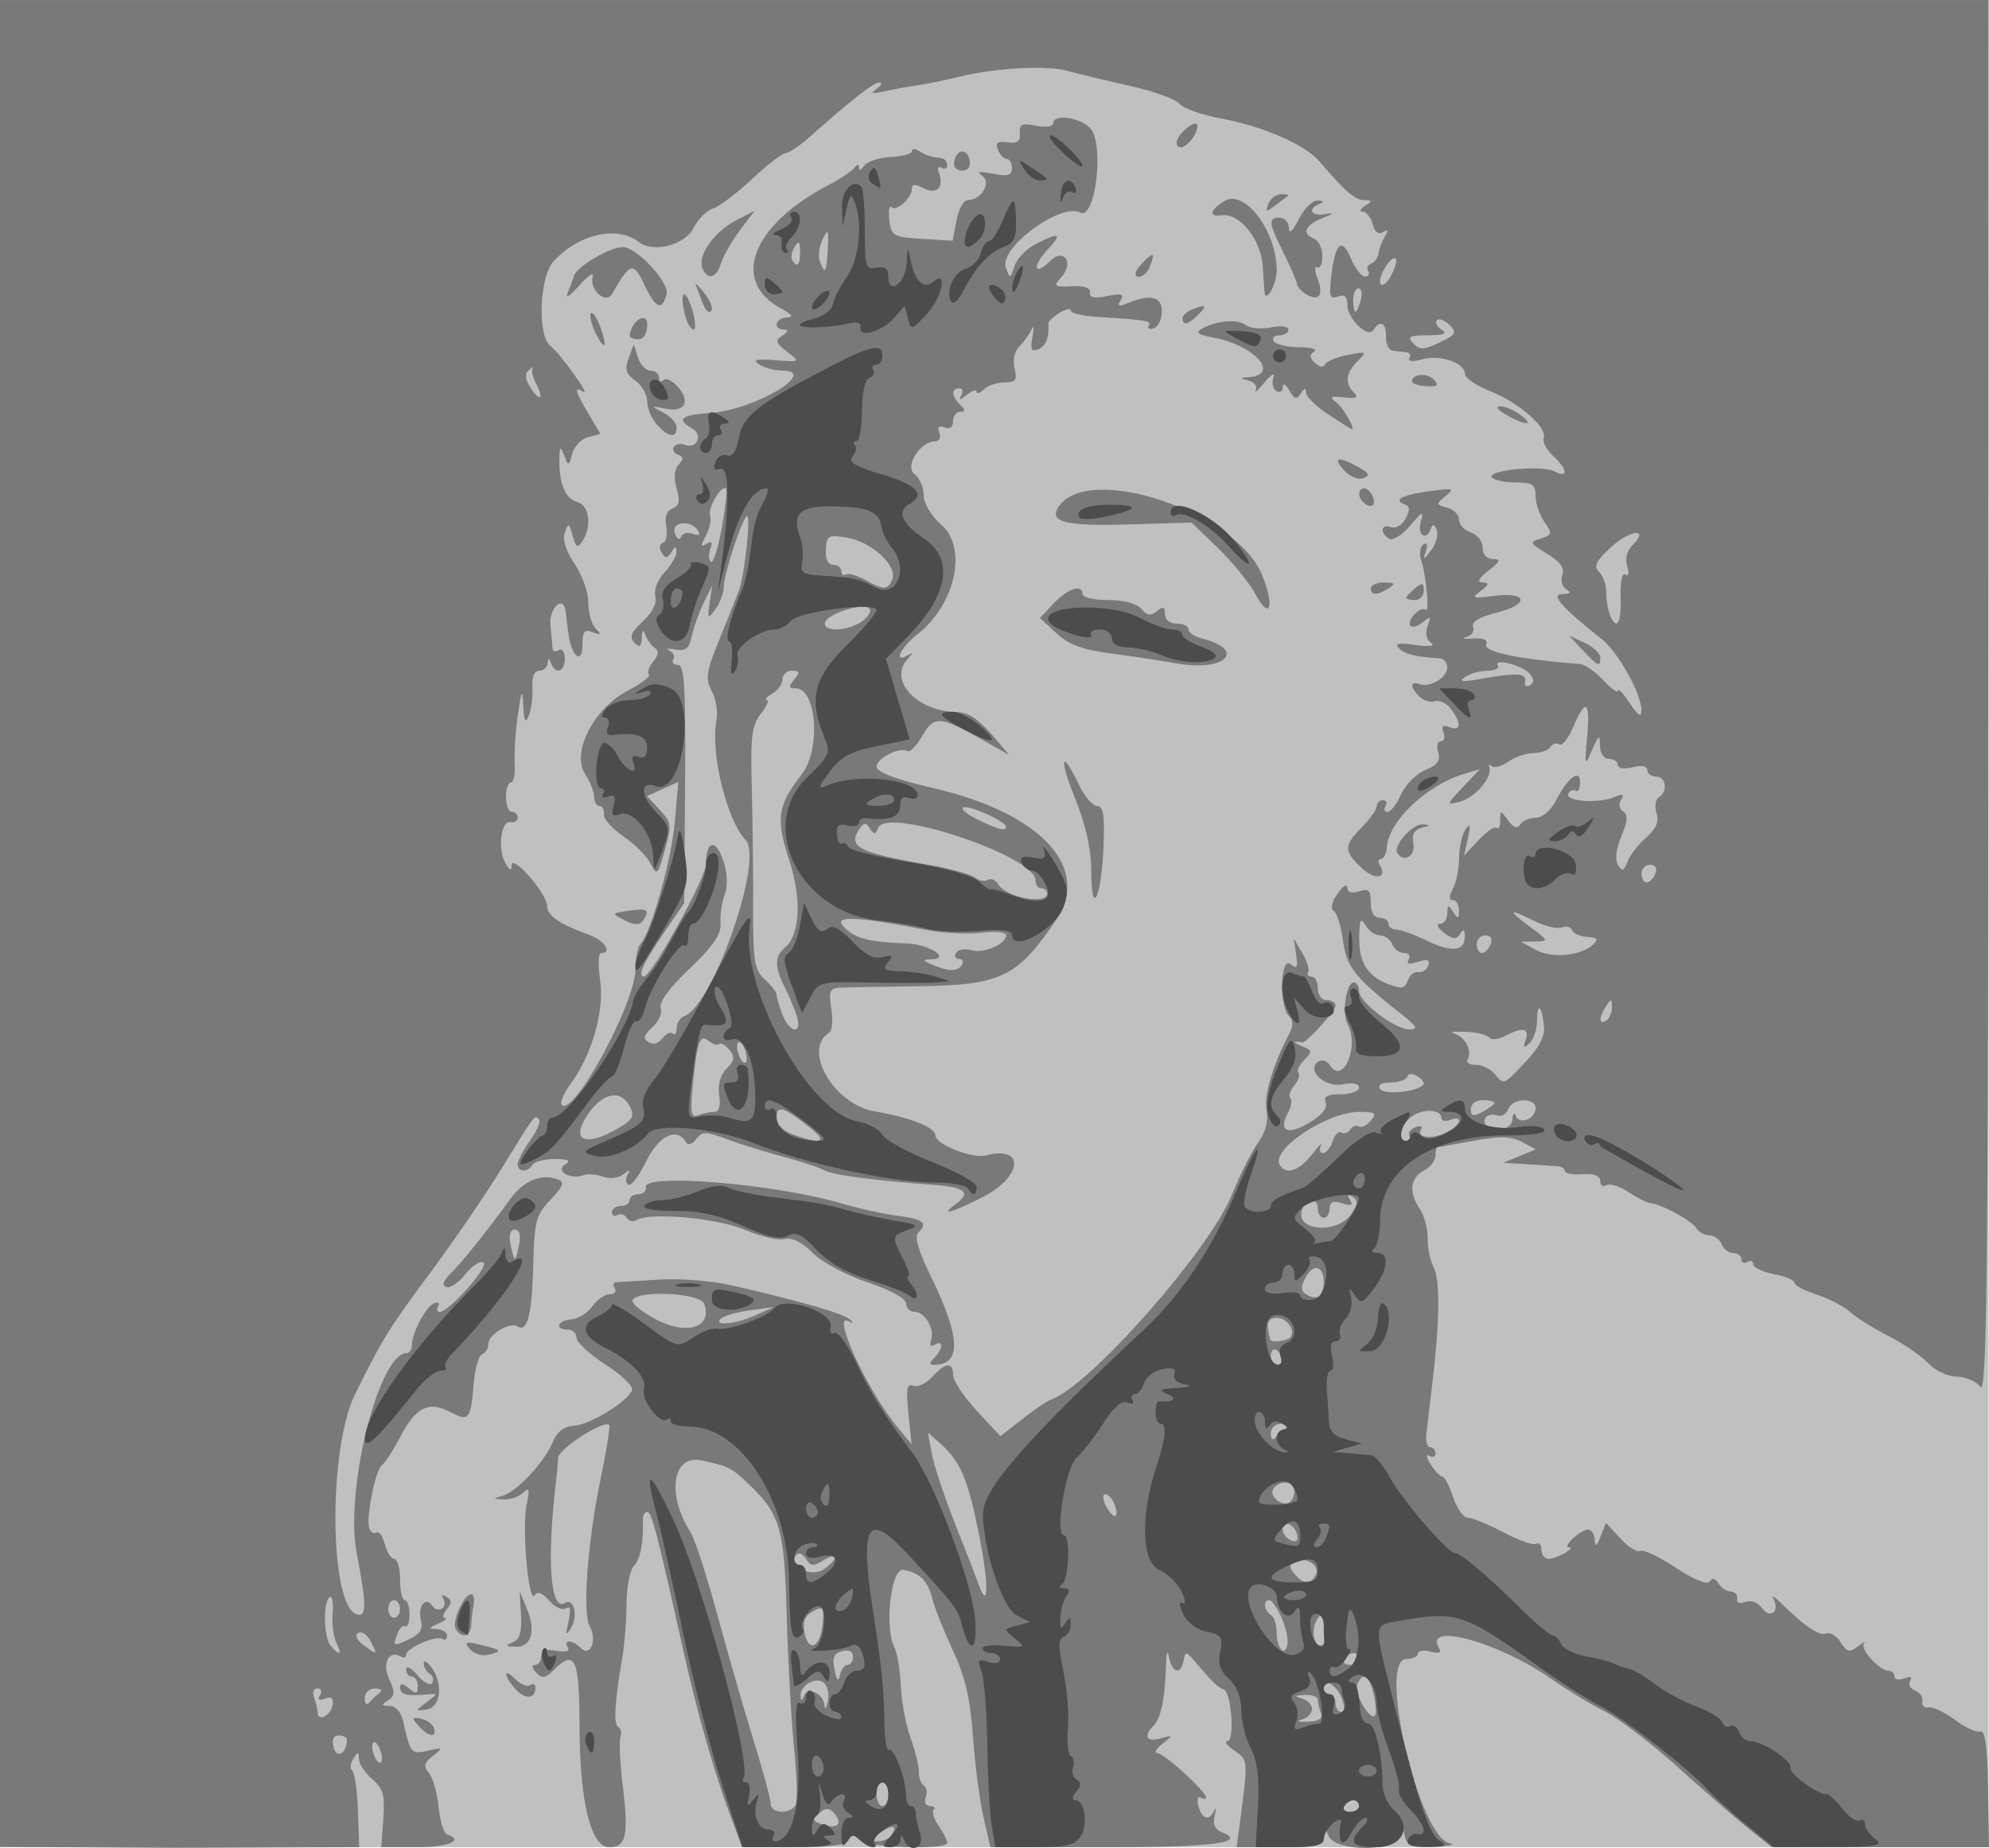
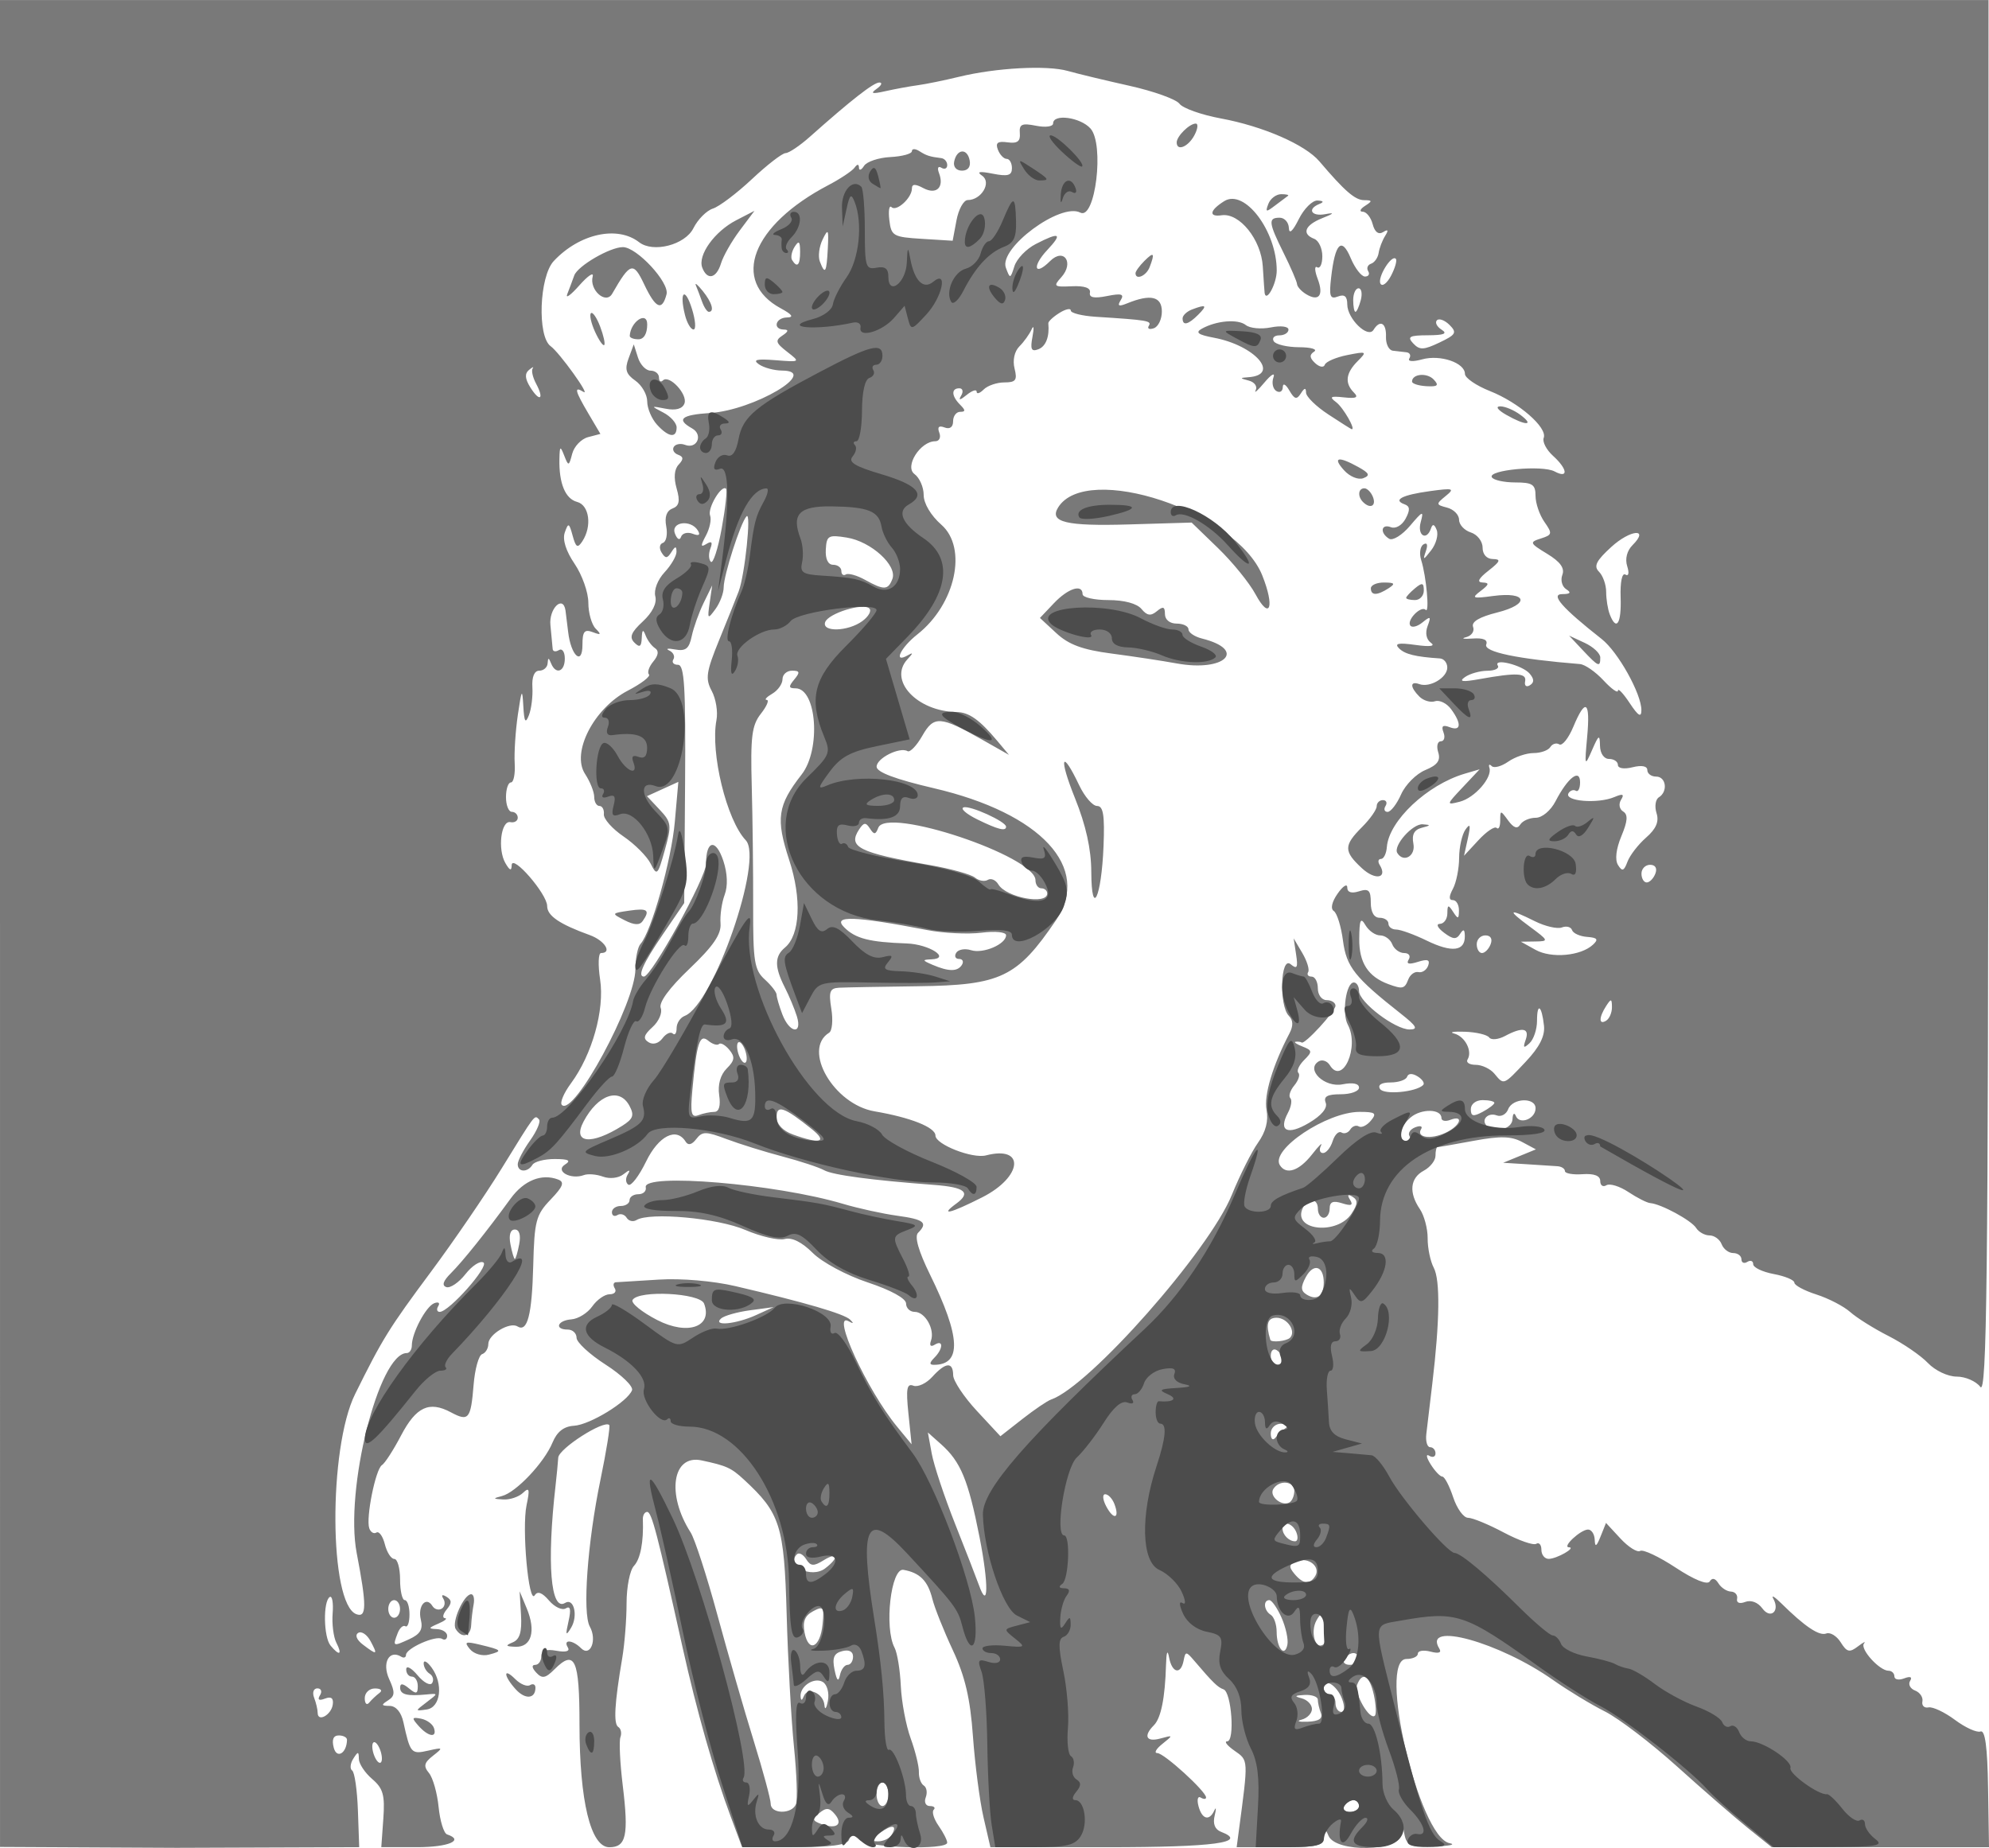
<svg xmlns="http://www.w3.org/2000/svg" width="141.11mm" height="131.12mm" version="1.1" viewBox="0 0 500 464.58">
  <g transform="translate(-559.69 92.104)">
-     <path d="m559.69 140.09v-232.19h249.94 249.94v232.19 232.19h-249.94-249.94v-232.19z" fill="#c0c0c0" />
    <path d="m559.69 140.09v-232.19h249.94 249.94l-0.047 175.62c-0.039 146.35-0.374 175.19-2.012 173.04-1.081-1.423-3.753-2.588-5.939-2.588-2.225 0-5.408-1.503-7.232-3.414-1.791-1.878-6.252-4.934-9.912-6.792-3.66-1.858-7.986-4.565-9.613-6.017-1.627-1.451-5.454-3.438-8.504-4.415-3.05-0.977-5.546-2.316-5.546-2.975 0-0.66-2.329-1.637-5.176-2.171-2.847-0.534-5.176-1.646-5.176-2.47 0-0.825-0.666-1.088-1.479-0.585-0.813 0.503-1.479 0.209-1.479-0.652 0-0.861-0.927-1.566-2.06-1.566-1.133 0-2.443-0.998-2.912-2.218-0.468-1.22-1.837-2.218-3.043-2.218-1.205 0-2.724-0.846-3.374-1.88-1.198-1.905-8.823-6.035-11.535-6.248-0.813-0.064-3.28-1.314-5.481-2.777-2.201-1.463-4.697-2.231-5.546-1.706-0.849 0.525-1.544 0.045-1.544-1.067 0-1.327-1.522-1.915-4.437-1.714-2.44 0.169-4.437-0.181-4.437-0.778 0-0.597-0.832-1.148-1.849-1.224-1.017-0.076-4.511-0.303-7.764-0.503l-5.916-0.364 8.231-3.372-3.503-1.875c-2.703-1.447-5.478-1.51-12.152-0.276-4.757 0.879-8.859 1.599-9.117 1.599s-0.468 0.975-0.468 2.166c0 1.192-1.331 2.879-2.958 3.749-3.43 1.836-3.799 5.502-0.971 9.654 1.093 1.605 1.974 4.914 1.958 7.354-0.016 2.44 0.675 5.768 1.536 7.395 1.639 3.097 1.51 13.365-0.365 29.116-0.611 5.135-1.288 10.833-1.505 12.664-0.216 1.83 0.214 3.328 0.956 3.328s1.349 0.705 1.349 1.566-0.715 1.125-1.588 0.585c-0.873-0.54-0.713 0.419 0.356 2.131 1.069 1.712 2.398 3.113 2.952 3.113 0.555 0 1.777 2.329 2.717 5.176 0.94 2.847 2.62 5.176 3.734 5.176 1.114 0 5.136 1.654 8.937 3.675 3.801 2.021 7.497 3.313 8.212 2.871 0.716-0.442 1.301 0.233 1.301 1.502s0.832 2.296 1.849 2.283c2.046-0.025 7.01-2.876 5.071-2.913-1.81-0.034 2.961-4.46 4.807-4.46 0.872 0 1.627 1.165 1.678 2.588 0.07 1.937 0.439 1.728 1.465-0.831l1.371-3.419 3.635 3.923c2 2.158 4.226 3.558 4.949 3.111 0.722-0.446 4.738 1.444 8.925 4.201 4.655 3.066 7.98 4.417 8.561 3.477 0.612-0.99 1.39-0.823 2.189 0.471 0.682 1.104 2.096 2.037 3.143 2.074 1.046 0.037 1.744 0.845 1.551 1.796-0.211 1.036 0.616 1.357 2.062 0.802 1.437-0.551 3.169 0.105 4.277 1.621 2.075 2.837 4.516 0.679 2.756-2.436-0.574-1.017 0.303-0.518 1.95 1.109 5.966 5.894 9.587 8.33 11.367 7.647 0.999-0.383 2.637 0.619 3.641 2.226 1.545 2.474 2.21 2.629 4.331 1.01 1.378-1.052 2.062-1.38 1.519-0.729-1.105 1.327 3.865 6.853 6.162 6.853 0.813 0 1.479 0.645 1.479 1.433 0 0.788 1.107 1.008 2.461 0.488 1.543-0.592 2.098-0.357 1.488 0.631-0.535 0.866 0.027 1.959 1.25 2.429s2.051 1.704 1.84 2.743c-0.211 1.039 0.479 1.713 1.534 1.497 1.054-0.216 4.049 1.197 6.655 3.139 2.606 1.942 5.492 3.254 6.413 2.916 1.167-0.429 1.745 3.884 1.908 14.239l0.233 14.855h-27.305-27.305l-5.977-4.807c-3.287-2.644-11.299-9.605-17.804-15.469-6.505-5.864-14.681-12.1-18.171-13.857-3.489-1.757-9.339-5.307-12.999-7.888-13.531-9.542-32.946-14.908-28.621-7.91 0.636 1.029-0.143 1.297-2.205 0.758-1.754-0.459-3.189-0.231-3.189 0.507 0 0.737-1.292 1.341-2.871 1.341-7.364 0 3.119 44.791 10.838 46.309 1.719 0.338 0.01 0.705-3.797 0.816-6.08 0.177-7-0.203-7.563-3.126l-0.641-3.328-0.201 3.435c-0.253 4.313-16.367 4.639-18.214 0.368-0.862-1.992-1.02-1.955-1.109 0.264-0.089 2.222-1.651 2.588-11.049 2.588h-10.945l0.541-4.067c2.425-18.227 2.452-17.718-1.08-20.192-1.855-1.299-2.679-2.362-1.833-2.362 1.969 0 1.086-12.389-0.932-13.073-1.435-0.486-2.688-1.71-7.333-7.163-2.073-2.434-2.237-2.437-2.697-0.051-0.697 3.62-2.911 3.142-3.65-0.788-0.4-2.13-0.678-1.465-0.773 1.849-0.238 8.311-1.26 13.397-3.052 15.189-2.712 2.712-1.918 4.304 1.657 3.321 3.234-0.89 3.247-0.851 0.457 1.379-1.579 1.262-2.135 2.295-1.236 2.295 1.679 0 12.241 9.623 12.241 11.153 0 0.469-0.603 0.48-1.341 0.024-0.738-0.456-0.993 0.503-0.567 2.131 0.876 3.349 2.725 3.864 3.99 1.111 0.467-1.017 0.503-0.43 0.079 1.304-0.499 2.044 0.058 3.47 1.586 4.057 7.043 2.703-1.686 3.883-28.722 3.883h-29.237l-1.733-7.508c-0.953-4.129-2.147-13.28-2.653-20.335-0.687-9.579-1.97-15.074-5.065-21.701-2.279-4.88-4.592-10.677-5.14-12.88-1.133-4.558-3.141-6.58-7.266-7.315-3.15-0.561-4.882 14.592-2.238 19.577 0.683 1.287 1.389 5.613 1.571 9.613 0.181 4 1.298 9.936 2.482 13.189 1.183 3.254 2.112 7.067 2.064 8.475-0.048 1.407 0.506 2.926 1.232 3.375 0.726 0.449 0.945 1.793 0.487 2.987-0.464 1.208 1e-3 2.171 1.051 2.171 1.036 0 1.464 0.42 0.95 0.934-0.514 0.514 0.041 2.325 1.232 4.026 1.191 1.701 2.166 3.61 2.166 4.242 0 1.948-19.937 1.316-22.073-0.699-1.568-1.479-2.095-1.479-2.637 0-0.472 1.288-4.641 1.849-13.759 1.849h-13.081l-2.898-7.764c-4.194-11.238-8.519-26.452-12.085-42.519-6.37-28.698-7.759-34.016-8.887-34.016-0.635 0-1.124 0.832-1.087 1.849 0.212 5.698-0.612 9.999-2.246 11.726-1.017 1.075-1.849 5.282-1.849 9.349s-0.49 10.281-1.089 13.809c-1.939 11.426-2.234 16.567-0.995 17.333 0.668 0.413 0.91 1.561 0.539 2.552-0.372 0.991-0.111 6.442 0.579 12.114 1.53 12.573 0.883 15.569-3.365 15.569-4.692 0-7.502-11.58-7.502-30.915 0-16.38-1.165-18.943-6.286-13.822-2.276 2.276-3.099 2.425-4.588 0.832-1.089-1.166-1.2-1.942-0.277-1.942 0.845 0 1.537-0.954 1.537-2.12 0-1.472 1.167-1.909 3.816-1.429 2.395 0.434 3.464 0.123 2.871-0.837-1.289-2.086 1.186-1.939 3.322 0.197 2.316 2.316 4.088-2.064 2.199-5.439-1.881-3.362-0.594-21.13 2.673-36.896 1.51-7.286 2.505-13.489 2.21-13.783-1.335-1.335-12.672 5.921-12.819 8.205-0.091 1.407-0.394 4.555-0.673 6.995-2.236 19.528-1.239 31.777 2.402 29.526 2.202-1.361 3.309 3.259 1.498 6.248-1.333 2.2-1.449 1.912-0.648-1.61 0.679-2.983 0.472-3.976-0.68-3.265-0.91 0.563-2.807-0.322-4.215-1.966-1.734-2.026-2.893-2.449-3.595-1.315-1.527 2.471-3.281-16.843-2.057-22.645 0.858-4.068 0.698-4.637-0.881-3.126-1.062 1.017-3.295 1.771-4.962 1.677-2.649-0.15-2.691-0.26-0.332-0.869 3.55-0.918 10.606-8.381 12.701-13.435 1.136-2.74 2.843-4.08 5.388-4.228 3.987-0.232 13.478-6.035 14.599-8.927 0.373-0.962-2.612-3.86-6.632-6.44-4.021-2.58-7.31-5.62-7.31-6.755s-0.998-2.064-2.218-2.064c-3.436 0-2.616-2.298 0.915-2.564 1.723-0.13 4.09-1.603 5.26-3.273 1.17-1.67 3.127-3.037 4.349-3.037s1.81-0.666 1.308-1.479c-0.503-0.813-0.376-1.508 0.282-1.543 0.658-0.035 5.522-0.335 10.81-0.667 5.598-0.351 13.629 0.335 19.226 1.643 17.526 4.096 27.342 6.965 28.839 8.428 0.975 0.954 0.849 1.091-0.37 0.402-4.512-2.547 4.617 17.333 12.165 26.491l3.657 4.437-0.801-7.756c-0.641-6.212-0.394-7.6 1.241-6.973 1.123 0.431 3.268-0.571 4.766-2.227 3.343-3.694 5.218-3.845 5.242-0.422 0.01 1.423 2.687 5.461 5.948 8.973l5.929 6.384 5.514-4.321c3.033-2.377 6.284-4.584 7.224-4.905 9.59-3.279 39.729-37.404 45.434-51.444 2.016-4.96 4.981-10.867 6.59-13.127 1.944-2.729 2.661-5.489 2.138-8.225-0.704-3.683 1.562-11.249 5.778-19.288 0.975-1.859 0.925-3.286-0.152-4.363-2.532-2.532-2.13-15.121 0.415-13.008 1.636 1.358 1.899 0.904 1.398-2.407l-0.618-4.08 2.17 3.679c1.193 2.023 1.856 4.186 1.473 4.807-0.383 0.62 7e-3 1.128 0.869 1.128 0.861 0 1.566 1.331 1.566 2.958 0 1.643 0.986 2.958 2.218 2.958 1.22 0 2.218 0.635 2.218 1.412 0 1.384-7.777 9.838-8.504 9.243-0.203-0.166-0.869-0.256-1.479-0.199-0.61 0.057 0.137 0.594 1.66 1.192 2.52 0.99 2.56 1.298 0.44 3.417-1.281 1.281-1.933 2.725-1.449 3.209 0.484 0.484 0.025 1.91-1.021 3.17-1.045 1.259-1.496 2.694-1.002 3.188 0.494 0.494 0.225 2.155-0.597 3.692-2.461 4.599-0.127 5.737 5.255 2.562 3.196-1.886 4.752-3.76 4.237-5.102-0.6-1.562 0.397-2.122 3.781-2.122 2.527 0 4.595-0.749 4.595-1.664 0-1.034-1.569-1.35-4.141-0.836-4.519 0.904-9.335-3.704-6.016-5.756 0.888-0.549 2.154-0.123 2.815 0.946 3.196 5.171 7.523-4.573 4.522-10.181-1.54-2.878-0.437-10.609 1.514-10.609 0.719 0 1.306 0.964 1.306 2.143 0 2.788 9.074 9.693 12.711 9.672 2.234-0.013 1.785-0.831-2.171-3.947-11.63-9.163-13.711-11.79-14.573-18.394-0.466-3.565-1.501-6.909-2.301-7.43-0.887-0.578-0.512-2.293 0.961-4.396 1.328-1.896 2.415-2.589 2.415-1.54 0 1.235 1.044 1.577 2.958 0.969 2.434-0.772 2.958-0.266 2.958 2.858 0 2.389 0.823 3.797 2.218 3.797 1.22 0 2.218 0.666 2.218 1.479s0.879 1.479 1.954 1.479c1.075 0 4.54 1.258 7.699 2.795 6.278 3.054 9.585 2.671 9.55-1.104-0.016-1.768-0.342-1.927-1.196-0.581-0.922 1.452-1.79 1.382-4.044-0.323-1.617-1.223-2.063-2.192-1.022-2.218 1.017-0.026 1.859-1.212 1.871-2.635 0.019-2.212 0.231-2.266 1.456-0.37 1.225 1.896 1.437 1.842 1.456-0.37 0.012-1.423-0.666-2.588-1.508-2.588-1.055 0-1.055-0.889 0-2.861 0.842-1.573 1.541-5.067 1.554-7.764 0.012-2.697 0.732-5.902 1.599-7.122 1.195-1.683 1.341-1.154 0.604 2.187l-0.972 4.405 3.655-3.944c2.01-2.169 4.058-3.541 4.55-3.049 0.492 0.492 0.895-0.342 0.895-1.853 0-2.666 0.059-2.667 1.993-0.022 1.381 1.888 2.316 2.202 3.045 1.022 0.579-0.937 2.327-1.703 3.885-1.703 1.612 0 3.763-1.799 4.992-4.175 3.069-5.934 6.157-8.305 6.157-4.726 0 1.522-0.477 2.473-1.06 2.112-0.583-0.36-1.409-0.09-1.836 0.602-1.255 2.03 7.348 2.755 11.537 0.973 2.116-0.9 2.535-0.726 1.659 0.691-0.661 1.07-0.43 2.354 0.531 2.948 1.258 0.777 1.141 2.396-0.448 6.198-1.333 3.189-1.657 5.944-0.853 7.245 1.054 1.706 1.501 1.553 2.384-0.817 0.598-1.604 2.701-4.33 4.675-6.058 2.539-2.222 3.308-4.025 2.63-6.161-0.527-1.661-0.266-3.448 0.581-3.971 2.332-1.441 1.841-5.213-0.679-5.213-1.22 0-2.218-0.738-2.218-1.639 0-1.01-1.419-1.283-3.697-0.711-2.132 0.535-3.697 0.29-3.697-0.579 0-0.829-0.998-1.507-2.218-1.507-1.295 0-2.246-1.385-2.285-3.328-0.059-2.921-0.303-2.785-2 1.109-1.847 4.238-1.902 4.088-1.224-3.328 0.825-9.033-0.396-9.919-3.484-2.529-1.203 2.88-2.787 4.865-3.52 4.413-0.733-0.453-1.75-0.147-2.261 0.68-0.511 0.827-2.405 1.503-4.21 1.503s-4.673 0.975-6.374 2.166c-1.701 1.191-3.568 1.691-4.15 1.109-0.581-0.581-0.84-0.391-0.576 0.422 0.794 2.439-3.686 7.569-7.452 8.535-3.44 0.882-3.424 0.8 0.739-3.622l4.259-4.524-3.697 1.084c-9.494 2.783-19.133 11.856-19.632 18.48-0.123 1.634-0.787 2.972-1.475 2.972-0.688 0-0.84 0.666-0.337 1.479 2.095 3.39-1.071 3.988-4.465 0.843-4.593-4.257-4.589-5.705 0.028-10.322 2.034-2.034 3.697-4.393 3.697-5.244 0-0.85 0.705-1.546 1.566-1.546 0.861 0 1.155 0.666 0.652 1.479-0.503 0.813-0.265 1.479 0.528 1.479 0.793 0 2.319-1.98 3.39-4.4 1.071-2.42 3.806-5.17 6.077-6.111 3.069-1.271 3.905-2.42 3.253-4.473-0.482-1.52-0.187-2.763 0.655-2.763s1.146-1.006 0.674-2.235c-0.614-1.599-0.18-1.975 1.525-1.321 2.898 1.112 3.075-0.848 0.405-4.499-1.088-1.488-2.912-2.393-4.054-2.013-1.142 0.381-2.914-0.146-3.938-1.17-2.385-2.385-2.392-3.989-0.013-3.136 2.666 0.956 7.025-1.629 7.025-4.166 0-1.192-0.832-2.222-1.849-2.29-6.182-0.412-8.798-1.058-10.277-2.538-1.239-1.239-0.178-1.46 4.12-0.86 3.69 0.515 5.1 0.319 3.889-0.542-1.155-0.821-1.481-2.462-0.832-4.19 0.922-2.456 0.747-2.58-1.297-0.919-1.3 1.056-2.686 1.389-3.08 0.739-0.861-1.421 2.754-5.042 3.895-3.901 1.013 1.013 0.168-8.423-1.117-12.473-0.532-1.675-0.282-3.469 0.556-3.986 0.936-0.578 1.167 0.086 0.601 1.724-0.803 2.322-0.632 2.293 1.331-0.231 1.239-1.593 1.872-3.888 1.407-5.101-0.572-1.492-1.038-1.631-1.438-0.432-1.09 3.271-3.514 1.816-2.59-1.554 0.815-2.973 0.528-2.874-2.694 0.928-1.984 2.341-4.346 3.799-5.25 3.24-2.392-1.478-2.014-3.848 0.462-2.898 1.192 0.457 2.791-0.474 3.686-2.146 1.175-2.196 1.109-3.122-0.256-3.61-3.047-1.089-0.623-2.353 6.353-3.313 5.911-0.813 6.326-0.685 3.977 1.23-2.49 2.03-2.471 2.178 0.37 2.92 1.646 0.43 2.992 1.798 2.992 3.04s1.331 2.68 2.958 3.196c1.627 0.516 2.958 2.225 2.958 3.797 0 1.724 1.027 2.871 2.588 2.891 2.098 0.027 1.887 0.581-1.109 2.925-2.512 1.965-2.986 2.918-1.479 2.972 1.759 0.063 1.659 0.504-0.48 2.125-2.407 1.824-2.067 1.961 3.136 1.263 8.583-1.151 9.372 2.049 1.023 4.151-4.548 1.145-6.557 2.352-6.062 3.643 0.407 1.061-0.387 2.216-1.766 2.566s-0.648 0.502 1.624 0.339c2.714-0.195 3.895 0.318 3.443 1.495-0.716 1.865 7.85 3.656 23.555 4.924 1.259 0.102 3.921 1.946 5.916 4.098 1.995 2.152 3.631 3.317 3.636 2.588 6e-3 -0.729 1.332 0.671 2.948 3.112 2.163 3.266 2.941 3.738 2.948 1.79 0.015-4.106-5.865-14.642-9.976-17.876-9.926-7.808-12.975-11.273-9.939-11.297 2.074-0.016 2.369-0.371 1.019-1.227-1.044-0.663-1.483-2.289-0.974-3.614 0.643-1.676-0.513-3.284-3.797-5.281-4.429-2.693-4.528-2.933-1.603-3.861 2.876-0.913 2.945-1.238 0.889-4.173-1.226-1.751-2.23-4.699-2.23-6.552 0-2.853-0.779-3.368-5.089-3.368-2.799 0-5.448-0.58-5.886-1.29-1.141-1.847 12.666-3.138 15.773-1.475 3.542 1.896 3.281-0.595-0.413-3.938-1.655-1.498-2.704-3.522-2.33-4.496 0.991-2.582-6.254-8.891-13.516-11.772-3.457-1.371-6.285-3.312-6.285-4.313 0-2.802-6.186-4.915-10.732-3.666-2.388 0.656-3.73 0.559-3.24-0.234 0.46-0.745 0.132-1.437-0.73-1.538-0.861-0.102-2.398-0.279-3.415-0.395-1.017-0.116-1.796-1.696-1.731-3.513 0.124-3.485-1.497-4.377-3.135-1.727-1.391 2.25-6.596-2.8-6.596-6.399 0-2.034-0.696-2.62-2.357-1.982-1.968 0.755-2.248-0.039-1.698-4.806 1.001-8.667 2.64-10.279 4.926-4.843 1.069 2.543 2.681 4.624 3.582 4.624s1.261-0.609 0.802-1.353c-0.46-0.744-0.13-1.588 0.733-1.875 0.863-0.288 1.718-1.509 1.899-2.715 0.182-1.205 0.914-3.126 1.627-4.269 0.913-1.463 0.762-1.747-0.511-0.96-1.15 0.711-2.102-0.013-2.619-1.99-0.447-1.709-1.567-3.117-2.489-3.129-0.922-0.012-0.678-0.668 0.542-1.456 1.925-1.244 1.897-1.437-0.214-1.456-2.274-0.021-4.872-2.277-11.225-9.748-3.589-4.22-14.174-8.831-24.795-10.799-4.88-0.905-9.553-2.565-10.384-3.691-0.831-1.125-6.488-3.157-12.571-4.515-6.083-1.358-13.057-3.036-15.497-3.729-5.246-1.489-18.027-0.804-27.36 1.468-3.66 0.891-8.319 1.843-10.353 2.117-2.034 0.274-5.694 0.946-8.134 1.495-3.356 0.754-3.896 0.613-2.218-0.579 1.22-0.867 1.535-1.586 0.699-1.599-1.433-0.021-7.081 4.388-17.494 13.658-2.513 2.237-5.253 4.078-6.088 4.092-0.836 0.014-4.637 2.95-8.447 6.525-3.811 3.575-8.23 6.913-9.822 7.418-1.591 0.505-3.798 2.727-4.903 4.937-2.102 4.203-10.118 6.271-13.653 3.523-5.473-4.254-15.004-2.152-21.452 4.73-3.641 3.886-4.189 18.963-0.779 21.413 2.197 1.579 10.173 12.673 8.261 11.491-2.458-1.519-2.191-0.347 1.249 5.483l2.996 5.078-3.106 0.812c-1.708 0.447-3.501 2.323-3.984 4.17-0.83 3.174-0.94 3.2-2.005 0.479-0.991-2.531-1.137-2.433-1.21 0.819-0.139 6.129 1.469 10.037 4.449 10.817 3.08 0.805 3.79 6.125 1.319 9.888-1.202 1.831-1.629 1.587-2.444-1.4-0.889-3.256-1.086-3.337-1.972-0.812-0.628 1.79 0.265 4.647 2.467 7.892 1.898 2.797 3.451 7.189 3.451 9.76s0.832 5.512 1.849 6.537c1.482 1.493 1.336 1.667-0.739 0.877-2.084-0.793-2.588-0.177-2.588 3.166 0 5.397-2.898 2.788-3.6-3.241-0.275-2.36-0.575-4.791-0.668-5.401-0.603-3.969-4.198-0.461-3.788 3.697 0.26 2.644 0.516 5.345 0.568 6.003 0.052 0.658 0.76 0.785 1.573 0.282 0.813-0.503 1.479 0.456 1.479 2.131 0 3.343-2.274 4.13-3.457 1.196-0.597-1.479-0.769-1.479-0.863 0-0.064 1.017-1.008 1.849-2.097 1.849-1.244 0-1.889 1.547-1.733 4.162 0.136 2.289-0.257 5.45-0.873 7.025-0.874 2.232-1.185 1.721-1.409-2.314-0.253-4.535-0.423-4.26-1.372 2.218-0.596 4.067-0.953 9.558-0.793 12.201 0.16 2.644-0.268 4.806-0.951 4.806s-1.241 1.664-1.241 3.697 0.666 3.697 1.479 3.697c0.813 0 1.479 0.666 1.479 1.479 0 0.813-0.832 1.313-1.849 1.109-2.372-0.474-3.26 6.86-1.249 10.315 1.101 1.891 1.541 2.034 1.573 0.511 0.063-2.964 8.919 7.229 8.919 10.266 0 2.442 3.083 4.545 10.722 7.311 3.744 1.356 5.717 4.504 2.823 4.504-0.684 0-0.789 3.002-0.232 6.67 1.158 7.631-2.01 18.897-7.343 26.11-1.8 2.434-2.821 4.873-2.27 5.419 2.998 2.97 18.484-25.653 18.484-34.164 0-2.707 0.578-5.555 1.285-6.328 2.686-2.937 7.774-21.041 8.623-30.683l0.885-10.052-7.884 3.592 3.189 3.395c2.966 3.157 3.057 3.869 1.296 10.157-1.782 6.365-1.991 6.566-3.556 3.426-0.915-1.835-3.983-4.914-6.818-6.843-2.835-1.929-5.062-4.445-4.949-5.59 0.113-1.146-0.386-2.083-1.109-2.083-0.723 0-1.315-1.022-1.315-2.27s-1.038-3.854-2.306-5.79c-3.506-5.351 2.204-16.484 10.729-20.918 3.413-1.775 5.814-3.618 5.335-4.096-0.478-0.478 0.015-1.935 1.095-3.236 1.302-1.569 1.448-2.703 0.432-3.363-0.842-0.548-1.912-1.995-2.376-3.215-0.623-1.637-0.875-1.463-0.961 0.666-0.089 2.208-0.524 2.477-1.853 1.148-1.329-1.329-0.832-2.575 2.122-5.312 2.417-2.24 3.589-4.605 3.138-6.331-0.408-1.562 0.594-4.167 2.315-6.014 1.67-1.792 3.025-4.118 3.013-5.169-0.018-1.489-0.303-1.468-1.294 0.096-1.033 1.631-1.494 1.647-2.458 0.087-0.665-1.076-0.516-2.143 0.34-2.428 0.839-0.28 1.214-2.141 0.832-4.136-0.453-2.369 0.088-3.927 1.56-4.492 1.709-0.656 1.964-1.875 1.054-5.045-0.772-2.692-0.593-4.826 0.504-5.994 1.288-1.372 1.25-1.979-0.155-2.494-1.022-0.375-1.5-1.26-1.062-1.969 0.438-0.708 1.706-0.939 2.817-0.512 3.026 1.161 4.629-2.541 1.789-4.131-4.072-2.279-2.749-3.408 4.546-3.879 11.004-0.711 27.727-10.603 18.029-10.665-1.956-0.012-4.555-0.717-5.775-1.566-1.656-1.152-0.612-1.417 4.117-1.043 6.32 0.5 6.327 0.495 2.958-2.12-2.881-2.236-3.051-2.837-1.159-4.088 1.486-0.983 1.608-1.475 0.37-1.49-2.885-0.035-2.17-2.973 0.739-3.04 1.827-0.042 1.372-0.719-1.547-2.301-12.651-6.86-7.249-20.888 11.918-30.945 3.04-1.595 6.017-3.572 6.614-4.394 0.716-0.983 1.102-0.988 1.132-0.014 0.025 0.813 0.598 0.607 1.274-0.459 0.676-1.066 3.658-2.064 6.626-2.218 2.968-0.154 5.4-0.819 5.404-1.477 3e-3 -0.658 0.839-0.668 1.855-0.023 1.818 1.155 2.605 1.406 5.546 1.774 0.813 0.102 1.479 0.89 1.479 1.751 0 0.861-0.658 1.16-1.462 0.663-0.828-0.512-1.092 0.061-0.608 1.321 1.385 3.609-0.639 5.561-3.935 3.797-2.035-1.089-2.868-1.06-2.868 0.102 0 2.357-3.894 5.911-5.131 4.683-0.575-0.571-0.821 0.882-0.546 3.229 0.471 4.022 0.945 4.295 8.209 4.744l7.709 0.476 0.959-5.114c0.528-2.813 1.802-5.114 2.832-5.114 3.431 0 6.06-4.444 3.619-6.118-1.491-1.022-0.692-1.174 2.683-0.509 3.794 0.747 4.807 0.454 4.807-1.389 0-1.285-0.594-2.336-1.321-2.336-0.726 0-1.72-1.039-2.207-2.309-0.666-1.736-0.062-2.195 2.43-1.849 2.47 0.343 3.257-0.239 3.084-2.285-0.192-2.272 0.51-2.597 4.067-1.886 2.394 0.479 4.299 0.221 4.299-0.582 0-2.487 6.821-1.57 9.384 1.263 3.556 3.929 1.234 23.132-2.558 21.153-4.961-2.59-20.516 8.933-18.705 13.856 1.05 2.853 1.126 2.839 2.151-0.386 0.585-1.839 2.979-4.335 5.322-5.546 6.086-3.147 6.9-2.734 2.932 1.489-3.894 4.145-3.252 6.738 0.692 2.794 3.48-3.48 6.159 0.376 2.823 4.062-2.061 2.278-1.843 2.462 2.663 2.252 3.172-0.148 4.782 0.411 4.552 1.58-0.25 1.271 1.029 1.532 4.297 0.878 3.639-0.728 4.389-0.503 3.442 1.03-0.918 1.485-0.525 1.681 1.619 0.807 5.877-2.396 8.694-1.749 8.721 2.004 0.015 1.964-0.899 3.88-2.029 4.259-1.13 0.379-1.693 0.103-1.25-0.612 0.783-1.267-0.226-1.44-13.333-2.274-3.457-0.22-6.285-0.929-6.285-1.575 0-0.646-1.287-0.371-2.86 0.611-1.573 0.982-2.825 2.153-2.783 2.601 0.32 3.383-0.61 5.804-2.51 6.533-1.757 0.674-2.072-0.006-1.47-3.169 0.422-2.215 0.323-3.041-0.219-1.836-0.542 1.206-1.925 3.131-3.074 4.28-1.249 1.249-1.736 3.488-1.213 5.572 0.73 2.91 0.309 3.485-2.555 3.485-1.886 0-4.228 0.799-5.205 1.775-0.976 0.976-1.775 1.227-1.775 0.558 0-0.669-1.126-0.303-2.502 0.813-1.7 1.379-2.146 1.437-1.392 0.181 0.611-1.017 0.406-1.849-0.456-1.849-2.084 0-1.986 1.947 0.208 4.141 1.38 1.38 1.38 1.775 0 1.775-0.976 0-1.775 1.069-1.775 2.377 0 1.468-0.82 2.062-2.143 1.554-1.432-0.55-1.87-0.112-1.321 1.321 0.452 1.179-3e-3 2.143-1.011 2.143-3.771 0-7.803 6.369-5.225 8.254 1.268 0.927 2.305 3.294 2.305 5.26 0 2.121 1.805 5.158 4.437 7.468 6.66 5.844 3.577 19.993-6.004 27.561-4.261 3.365-6.146 7.367-2.5 5.309 1.479-0.835 1.479-0.645 0 0.948-4.906 5.285 2.361 13.113 12.328 13.279 3.134 0.052 5.787 1.929 10.225 7.234l2.958 3.536-6.655-3.776c-10.639-6.037-12.213-6.141-15.145-1.006-1.416 2.48-3.08 4.211-3.697 3.847-1.959-1.154-7.778 1.769-7.778 3.906 0 1.381 4.721 3.155 14.42 5.418 26.938 6.287 39.625 19.984 30.698 33.14-9.79 14.427-13.853 16.375-34.7 16.64-9.39 0.119-18.325 0.286-19.855 0.37-2.333 0.128-2.647 0.982-1.946 5.302 0.46 2.832 0.214 5.533-0.546 6.003-6.832 4.222 1.144 18.033 11.421 19.776 9.027 1.531 15.297 4.025 15.297 6.084 0 2.225 9.296 5.875 12.708 4.989 9.924-2.578 9.219 5.385-0.932 10.529-8.059 4.084-10.882 4.765-6.515 1.572 3.771-2.757 2.175-4.095-5.576-4.678-15.725-1.182-25.512-2.489-27.667-3.695-1.285-0.719-5.997-2.274-10.471-3.454-4.474-1.181-10.796-3.148-14.05-4.372-5.254-1.976-6.107-1.978-7.622-0.01-1.116 1.448-2.042 1.673-2.675 0.648-2.303-3.727-6.801-1.459-9.946 5.015-1.759 3.62-3.758 6.236-4.442 5.814-0.684-0.423-0.772-1.555-0.196-2.515 0.788-1.315 0.52-1.335-1.085-0.081-1.202 0.939-3.424 1.189-5.09 0.574-1.627-0.6-3.79-0.78-4.807-0.398-3.292 1.234-7.343-1.008-4.765-2.638 1.61-1.018 0.948-1.383-2.542-1.399-2.596-0.012-5.131 0.644-5.633 1.457-1.224 1.98-3.697 1.886-3.697-0.141 0-0.891 1.404-3.592 3.119-6.001 1.716-2.409 2.714-4.786 2.218-5.281-1.154-1.154-0.731-1.71-9.432 12.413-4.094 6.645-12.06 18.292-17.702 25.881-10.542 14.18-12.217 16.881-19.084 30.763-6.755 13.656-6.552 52.705 0.288 55.33 2.631 1.01 2.653-2.127 0.111-15.354-3.053-15.882 5.56-50.284 12.589-50.284 0.7-3e-5 1.273-0.866 1.273-1.924 0-3.119 3.539-9.793 5.623-10.604 1.059-0.412 1.519-0.091 1.022 0.713-0.497 0.804-0.334 1.462 0.362 1.462 2.348 0 12.51-11.477 10.992-12.415-0.822-0.508-2.857 0.809-4.523 2.927-1.666 2.118-3.827 3.584-4.802 3.259-1.187-0.396-0.817-1.542 1.118-3.467 2.974-2.958 9.091-10.599 15.025-18.769 3.338-4.595 7.821-6.396 11.964-4.806 1.668 0.64 1.248 1.754-1.905 5.044-3.679 3.84-4.074 5.346-4.362 16.605-0.318 12.427-1.459 16.823-3.965 15.275-1.96-1.212-7.323 2.018-7.323 4.41 0 1.124-0.701 2.277-1.557 2.562-0.856 0.285-1.82 3.745-2.141 7.687-0.707 8.681-1.243 9.33-5.723 6.933-5.441-2.912-8.742-1.375-12.513 5.825-1.91 3.648-4.075 7.004-4.81 7.458-1.595 0.986-4.064 13.245-3.193 15.858 0.336 1.008 1.148 1.5 1.806 1.093 0.657-0.406 1.611 0.921 2.12 2.949 0.509 2.028 1.578 3.687 2.376 3.687 0.798 0 1.451 2.329 1.451 5.176 0 2.847 0.532 5.176 1.183 5.176s1.183 1.621 1.183 3.602-0.463 3.316-1.028 2.966-1.431 0.413-1.923 1.695c-1.308 3.408-1.238 3.447 2.847 1.58 2.824-1.29 3.548-2.503 2.952-4.947-0.839-3.442 1.332-5.985 2.919-3.418 0.519 0.84 1.574 1.138 2.345 0.661 0.77-0.476 0.954-1.588 0.409-2.471-0.606-0.981-0.3-1.178 0.787-0.506 1.362 0.842 1.373 1.589 0.048 3.186-0.953 1.148-1.151 2.134-0.442 2.191 0.71 0.057-0.041 0.676-1.668 1.375-2.529 1.087-2.583 1.286-0.37 1.375 1.423 0.057 2.588 0.809 2.588 1.67 0 0.861-0.572 1.213-1.271 0.781-1.557-0.962-9.054 2.366-9.07 4.026-6e-3 0.658-0.542 0.868-1.191 0.467-3.038-1.877-4.897 1.54-3.047 5.601 1.525 3.347 1.475 4.27-0.294 5.389-1.766 1.117-1.692 1.354 0.426 1.373 1.582 0.013 2.901 1.577 3.451 4.09 1.717 7.837 1.963 8.121 6.204 7.159 3.809-0.864 3.884-0.787 1.246 1.276-2.253 1.761-2.454 2.62-1.02 4.348 0.983 1.185 2.074 5.03 2.423 8.545 0.35 3.515 1.308 6.616 2.13 6.889 4.421 1.474 0.353 3.209-7.523 3.209h-9.016l0.512-7.151c0.426-5.949-0.044-7.627-2.8-9.983-1.822-1.558-3.329-3.83-3.35-5.05-0.033-1.944-0.208-1.949-1.416-0.039-0.758 1.199-0.877 2.53-0.263 2.958 0.613 0.428 1.261 4.938 1.44 10.022l0.325 9.243-45.877 0.163-44.414-0.221s-2e-3 -33.45-2e-3 -232.14zm224.12 229.14c1.568-2.536 0.164-2.785-2.934-0.52-2.399 1.754-2.473 2.098-0.455 2.098 1.328 0 2.853-0.71 3.389-1.577zm-14.235-5.228c-1.385-1.669-2.196-1.733-3.913-0.308-1.872 1.554-1.796 1.932 0.566 2.791 3.732 1.358 5.466 0.071 3.347-2.483zm-9.791-2.554c0.415-1.08 0.188-7.569-0.504-14.42-0.692-6.851-1.52-21.855-1.84-33.343-0.623-22.313-1.602-25.395-10.755-33.833-3.202-2.952-4.35-3.472-10.641-4.813-7.343-1.566-8.871 8.549-2.738 18.123 1.042 1.627 4.064 10.944 6.715 20.705 2.651 9.761 6.753 23.983 9.115 31.605 2.362 7.622 4.295 14.776 4.295 15.899 0 2.613 5.355 2.678 6.353 0.077zm141.54 0.485c0-0.813-0.626-1.479-1.392-1.479s-1.803 0.666-2.306 1.479c-0.503 0.813 0.123 1.479 1.392 1.479 1.268 0 2.306-0.666 2.306-1.479zm-118.32-2.958c0-1.627-0.666-2.958-1.479-2.958-0.813 0-1.479 1.331-1.479 2.958 0 1.627 0.666 2.958 1.479 2.958 0.813 0 1.479-1.331 1.479-2.958zm-127.78-11.24c-0.526-1.372-1.29-2.161-1.696-1.754-0.407 0.407-0.309 1.862 0.218 3.233 0.526 1.372 1.29 2.161 1.696 1.754s0.309-1.862-0.218-3.233zm-8.305-2.44c0.012-0.61-0.913-1.109-2.057-1.109-1.38 0-1.809 1.038-1.274 3.083 0.758 2.897 3.262 1.413 3.331-1.974zm244.82-6.732c-0.425-1.108-0.773-2.625-0.773-3.372 0-0.747-1.497-1.281-3.328-1.186-2.504 0.129-2.687 0.339-0.739 0.848 1.423 0.372 2.588 1.577 2.588 2.678 0 1.101-1.165 2.309-2.588 2.684-1.423 0.376-0.743 0.611 1.512 0.523 2.814-0.11 3.858-0.792 3.328-2.174zm-248.4-2.12c0.24-1.637-0.386-2.122-1.962-1.517-1.527 0.586-1.951 0.3-1.246-0.842 0.588-0.952 0.293-1.73-0.655-1.73-0.965 0-1.329 1.03-0.827 2.339 0.494 1.287 0.898 3.006 0.898 3.821 0 2.411 3.407 0.55 3.792-2.071zm261.7-2.505c-1.056-4.81-2.884-5.898-4.19-2.494-0.814 2.121 3.168 9.057 4.459 7.766 0.401-0.401 0.28-2.773-0.268-5.272zm-138.49-3.182c-2.144-1.325-5.79 1.033-5.608 3.627 0.079 1.131 0.348 1.099 0.835-0.098 0.99-2.433 4.918-0.689 5.165 2.293 0.111 1.337 0.502 0.841 0.869-1.1 0.372-1.968-0.186-4.058-1.261-4.722zm130.52 4.261c-1.28-3.46-4.618-5.475-4.618-2.788 0 0.881 0.666 1.602 1.479 1.602 0.813 0 1.479 0.998 1.479 2.218 0 1.22 0.644 2.218 1.431 2.218 0.853 0 0.945-1.313 0.228-3.252zm-241.99-1.515c0.844-0.63 0.368-1.113-1.109-1.126-1.439-0.013-2.588 1.072-2.588 2.442 0 1.356 0.499 1.863 1.109 1.126 0.61-0.736 1.775-1.835 2.588-2.442zm117.68-7.065c0.754 0 1.371-0.936 1.371-2.08 0-1.294-1.032-1.81-2.731-1.366-2.082 0.544-2.539 1.655-1.922 4.668 0.57 2.786 0.972 3.189 1.361 1.366 0.303-1.423 1.168-2.588 1.922-2.588zm128.56-1.479c0-0.813-0.626-1.479-1.392-1.479s-1.803 0.666-2.306 1.479c-0.503 0.813 0.123 1.479 1.392 1.479 1.268 0 2.306-0.666 2.306-1.479zm-257.07-4.067c-0.727-1.423-1.149-4.749-0.939-7.391 0.21-2.641-0.115-4.495-0.722-4.12-1.71 1.056-1.568 10.087 0.192 12.207 2.243 2.703 3.018 2.336 1.47-0.696zm8.59-0.411c-0.883-1.65-2.277-2.584-3.098-2.076-0.884 0.546-0.401 1.751 1.183 2.952 3.589 2.721 3.791 2.629 1.915-0.876zm229.01-5.899c-1.074-2.427-2.456-4.412-3.071-4.412-1.626 0-1.369 2.628 0.361 3.697 0.813 0.503 1.479 2.428 1.479 4.278 0 4.099 2.031 6.523 2.701 3.225 0.266-1.306-0.396-4.361-1.47-6.788zm-115.38 1.653c0.427-4.343 0.199-4.653-2.393-3.266-2.064 1.105-2.661 2.598-2.136 5.345 0.992 5.187 3.949 3.83 4.529-2.079zm126.31 0.441c-0.639-3.343-0.953-3.552-2.144-1.424-1.571 2.807-0.382 7.365 1.602 6.139 0.71-0.439 0.954-2.561 0.542-4.715zm-232.53-4.288c0-1.22-0.666-2.218-1.479-2.218-0.813 0-1.479 0.998-1.479 2.218 0 1.22 0.666 2.218 1.479 2.218 0.813 0 1.479-0.998 1.479-2.218zm145.68-18.044c-2.837-14.389-4.734-18.974-9.671-23.37l-3.318-2.954 0.973 5.319c0.535 2.926 3.192 10.912 5.904 17.747 2.712 6.835 5.379 13.688 5.926 15.228 2.422 6.815 2.529-0.084 0.186-11.97zm84.379 9.781c1.437-2.325-1.67-4.865-4.584-3.747-2.017 0.774-2.141 1.367-0.658 3.154 2.164 2.607 3.877 2.801 5.241 0.593zm-123.2-1.93c3.584-2.72 3.26-4.298-0.415-2.021-2.476 1.535-3.24 1.48-4.356-0.314-0.744-1.197-1.79-1.74-2.322-1.206-2.9 2.9 3.638 6.165 7.094 3.542zm118.48-9.033c-0.9-2.346-3.493-3.077-3.493-0.986 0 1.564 1.617 3.204 3.158 3.204 0.652 0 0.803-0.998 0.335-2.218zm-45.766-7.183c-0.513-1.337-1.55-2.43-2.305-2.43-0.755 0-0.63 1.387 0.278 3.085 1.883 3.519 3.436 3.017 2.027-0.654zm45.231-3.257c0-2.51-3.811-2.861-5.279-0.487-1.115 1.804 2.207 4.516 4.099 3.347 0.649-0.401 1.18-1.688 1.18-2.86zm-2.218-15.771c0.844-0.63 0.368-1.113-1.109-1.126-1.439-0.013-2.588 1.072-2.588 2.442 0 1.356 0.499 1.863 1.109 1.126s1.775-1.835 2.588-2.442zm-0.739-17.33c0-0.765-0.666-1.803-1.479-2.306-0.813-0.503-1.479 0.123-1.479 1.392 0 1.268 0.666 2.306 1.479 2.306 0.813 0 1.479-0.626 1.479-1.392zm1.87-5.408c1.619-1.619-0.67-5.032-3.376-5.032-2.298 0-2.76 1.64-1.565 5.546 0.228 0.745 4.083 0.344 4.941-0.514zm-147.29-8.606c-1.02-2.657-16.404-3.443-17.965-0.918-0.484 0.783 2.305 3.062 6.198 5.065 7.664 3.943 14.013 1.706 11.767-4.147zm13.059 2.907 4.437-2.012-5.916 0.793c-3.254 0.436-6.548 1.372-7.321 2.079-2.184 2 3.78 1.417 8.8-0.859zm142.72-8.207c0-4.182-2.583-4.944-4.515-1.332-1.329 2.482-1.279 3.451 0.225 4.381 2.57 1.588 4.29 0.366 4.29-3.048zm-202.25-9.613c0.442-2.313 0.03-3.697-1.101-3.697-1.131 0-1.544 1.384-1.101 3.697 0.389 2.034 0.884 3.697 1.101 3.697 0.217 0 0.713-1.664 1.101-3.697zm209.2-7.642c1.618-2.437 1.69-3.424 0.309-4.277-1.197-0.74-1.41-0.488-0.641 0.757 0.848 1.372 0.322 1.602-1.99 0.868-2.292-0.728-3.143-0.37-3.143 1.321 0 1.275-0.666 2.318-1.479 2.318-0.813 0-1.479-0.998-1.479-2.218 0-2.949-2.811-2.842-3.959 0.149-2.064 5.38 8.892 6.338 12.382 1.082zm-9.915-14.912c1.755-2.237 2.769-3.235 2.255-2.218-0.515 1.017-0.277 1.849 0.53 1.849 0.807 0 1.892-1.341 2.412-2.979 0.52-1.639 1.517-2.626 2.216-2.194s1.695 0.098 2.214-0.742c0.519-0.84 1.488-1.191 2.153-0.78s2.032-0.244 3.037-1.455c1.553-1.871 1.125-2.202-2.849-2.202-8.218 0-22.445 9.496-20.045 13.379 1.575 2.549 4.834 1.477 8.078-2.657zm-173.37-7.229c2.741-1.729 3.069-2.645 1.797-5.022-2.508-4.686-7.906-2.846-11.511 3.923-2.939 5.519 1.849 6.06 9.714 1.099zm47.671 0.869c-6.978-5.6-8.874-6.253-8.874-3.058 0 1.803 1.527 3.444 4.067 4.372 6.847 2.501 8.87 1.947 4.807-1.314zm150.21 1.709c-0.45-0.728 0.211-1.719 1.468-2.201 1.258-0.483 1.915-0.276 1.461 0.458-1.302 2.106 2.386 2.675 6.123 0.944 3.718-1.722 4.795-4.636 1.204-3.258-1.22 0.468-2.218 0.255-2.218-0.473 0-2.327-5.085-2.412-7.764-0.13-2.862 2.438-3.467 5.984-1.022 5.984 0.861 0 1.198-0.596 0.748-1.324zm25.902-4.222c0.064-1.423 0.44-1.794 0.835-0.823 0.938 2.305 4.964 0.744 4.964-1.924 0-2.82-5.796-2.615-6.893 0.243-0.486 1.267-1.775 1.962-2.864 1.544-2.171-0.833-4.04 1.09-2.528 2.602 1.977 1.977 6.372 0.864 6.485-1.642zm-200.65-1.849c1.181 0 1.621-1.505 1.225-4.198-0.388-2.645 0.308-5.122 1.882-6.697 2.023-2.023 2.149-2.919 0.662-4.711-1.01-1.217-2.18-1.87-2.599-1.45-0.419 0.419-1.628 0.044-2.686-0.834-2.175-1.805-2.903 0.455-4.006 12.437-0.535 5.814-0.258 6.965 1.513 6.285 1.192-0.458 2.997-0.832 4.009-0.832zm196.09-2.27c0-0.378-1.331-0.687-2.958-0.687-1.673 0-2.958 0.986-2.958 2.27 0 1.812 0.597 1.951 2.958 0.687 1.627-0.871 2.958-1.892 2.958-2.27zm-17.898-4.481c0.442-0.442-0.175-1.413-1.371-2.156-1.341-0.833-2.365-0.802-2.669 0.08-0.271 0.787-2.141 1.431-4.154 1.431-2.288 0-3.284 0.611-2.655 1.628 0.956 1.547 9.052 0.813 10.849-0.984zm25.823-5.903c3.418-3.623 4.833-6.424 4.55-9.004-0.564-5.134-1.752-5.959-1.752-1.216 0 2.128-0.847 4.652-1.881 5.608-1.481 1.368-1.688 1.187-0.971-0.85 1.044-2.968-0.804-3.308-5.197-0.957-1.677 0.897-3.463 1.064-3.97 0.37-0.507-0.694-3.25-1.344-6.097-1.444-2.847-0.1-4.068 0.104-2.714 0.454 2.733 0.706 4.66 4.432 3.371 6.517-0.457 0.74 0.457 1.345 2.033 1.345 1.575 0 3.693 0.998 4.705 2.218 2.428 2.926 2.222 3.005 7.925-3.041zm-196.34-3.023c-0.526-1.372-1.29-2.161-1.696-1.754s-0.309 1.862 0.218 3.233c0.526 1.372 1.29 2.161 1.696 1.754 0.407-0.407 0.309-1.862-0.218-3.233zm-18.119-4.019c0.53 0.53 0.963-0.075 0.963-1.344 0-1.269 0.912-2.657 2.027-3.084 7.199-2.763 19.913-39.348 15.351-44.171-4.806-5.08-8.926-22.004-7.356-30.215 0.394-2.062-0.141-5.353-1.189-7.311-1.654-3.09-1.405-4.788 1.878-12.834 2.081-5.1 4.287-10.604 4.902-12.23 1.54-4.074 3.218-20.178 1.962-18.835-1.495 1.599-5.743 14.814-5.743 17.864 0 1.443-0.935 3.903-2.079 5.466-1.933 2.644-2.034 2.534-1.444-1.566l0.635-4.409-2.161 4.437c-1.189 2.44-2.533 6.205-2.987 8.367-0.654 3.114-1.518 3.802-4.159 3.311-1.834-0.34-2.498-0.222-1.476 0.263 1.022 0.485 1.482 1.491 1.022 2.235-0.46 0.744 0.064 1.353 1.165 1.353 1.623 0 1.959 5.655 1.782 29.948l-0.219 29.948-5.392 7.913c-4.954 7.27-6.431 10.574-4.728 10.574 1.912 0 15.605-24.85 15.605-28.32 0-6.004 2.486-6.429 4.362-0.745 1.036 3.139 1.154 6.284 0.319 8.518-0.728 1.947-1.193 5.188-1.034 7.202 0.214 2.709-1.812 5.666-7.79 11.364-5.096 4.857-7.772 8.506-7.245 9.879 0.46 1.198-0.466 3.356-2.058 4.795-2.217 2.006-2.453 2.897-1.01 3.809 1.127 0.712 2.536 0.32 3.509-0.977 0.894-1.192 2.058-1.734 2.588-1.205zm31.194-4.337c-0.565-1.83-1.94-5.125-3.058-7.321-2.587-5.088-2.568-7.769 0.072-9.96 3.801-3.154 4.244-12.308 1.066-21.991-3.424-10.431-2.943-13.743 3.128-21.524 4.893-6.271 3.8-21.655-1.537-21.655-1.755 0-1.816-0.418-0.322-2.218 1.508-1.817 1.407-2.218-0.558-2.218-1.32 0-2.4 0.965-2.4 2.145 0 1.18-1.165 2.823-2.588 3.652-1.423 0.829-2.041 1.528-1.372 1.552 0.669 0.025 3e-3 1.59-1.479 3.478-2.269 2.89-2.632 5.754-2.295 18.117 0.22 8.076 0.381 21.731 0.358 30.343-0.037 13.832 0.304 15.972 2.928 18.346 1.633 1.478 2.97 3.207 2.97 3.841s0.649 2.861 1.442 4.947c1.802 4.74 5.094 5.16 3.646 0.466zm204.9-2.306c-0.019-2.155-0.221-2.194-1.456-0.282-1.872 2.896-1.872 4.854 0 3.697 0.813-0.503 1.469-2.039 1.456-3.415zm-51.2-6.951c0.471-1.228 1.624-2.06 2.562-1.849 0.938 0.211 2.033-0.518 2.434-1.62 0.54-1.483-0.133-1.73-2.588-0.951-2.259 0.717-2.995 0.53-2.306-0.584 0.562-0.91 0.058-1.637-1.135-1.637-1.181 0-2.53-0.998-2.999-2.218-0.468-1.22-1.837-2.218-3.043-2.218s-2.87-1.165-3.699-2.588c-1.203-2.065-1.517-1.365-1.552 3.468-0.044 5.983 2.224 9.497 7.35 11.381 3.544 1.303 4.071 1.178 4.977-1.183zm-112.2-3.684c0.503-0.813 0.17-1.479-0.739-1.479-0.909 0-1.226-0.693-0.702-1.539 0.523-0.847 2.201-1.142 3.729-0.658 3.035 0.963 8.805-1.499 8.805-3.758 0-0.797-2.695-1.075-6.178-0.637-3.398 0.427-9.554 0.125-13.68-0.671-18.355-3.541-23.873-3.721-20.834-0.68 2.825 2.828 6.279 3.718 15.731 4.054 5.655 0.201 11.202 3.794 6.164 3.992-2.33 0.091-2.293 0.256 0.311 1.375 4.065 1.747 6.315 1.747 7.395 0zm158.62-5.05c1.45-1.344 1.134-1.769-1.457-1.964-1.819-0.137-3.527-0.907-3.795-1.711-0.268-0.804-1.417-1.105-2.554-0.669-1.137 0.436-4.191-0.267-6.787-1.562-6.692-3.338-7.094-2.926-1.308 1.342 4.816 3.553 4.871 3.699 1.397 3.75l-3.615 0.052 3.697 2.051c3.977 2.206 11.362 1.545 14.422-1.29zm-25.718-0.127c0.519-1.351 3e-3 -2.218-1.321-2.218-1.195 0-2.172 0.998-2.172 2.218 0 1.22 0.594 2.218 1.321 2.218 0.726 0 1.704-0.998 2.172-2.218zm-111.46-12.756c0-0.712-0.666-1.294-1.479-1.294-0.813 0-1.479-0.915-1.479-2.034 0-6.05-37.451-18.565-39.509-13.202-0.682 1.777-1.066 1.813-2.107 0.201-1.042-1.615-1.538-1.57-2.729 0.246-2.889 4.402-0.075 5.82 17.725 8.931 5.287 0.924 10.416 2.345 11.397 3.157 0.981 0.812 2.438 1.073 3.237 0.579 0.799-0.494 1.993 0.017 2.653 1.135 1.956 3.312 12.292 5.231 12.292 2.281zm152.87-4.991c0.519-1.351 3e-3 -2.218-1.321-2.218-1.195 0-2.172 0.998-2.172 2.218 0 1.22 0.594 2.218 1.321 2.218 0.726 0 1.704-0.998 2.172-2.218zm-163.22-11.794c0-1.285-9.049-5.402-10.679-4.859-0.883 0.294 0.66 1.651 3.428 3.014 5.168 2.545 7.251 3.075 7.251 1.845zm131.65-38.458c-1.774-2.138-9.266-4.039-8.029-2.037 0.43 0.696-0.755 1.276-2.633 1.288-1.878 0.012-4.413 0.728-5.633 1.59-1.628 1.15-0.644 1.284 3.697 0.502 9.33-1.68 11.868-1.55 11.425 0.584-0.224 1.077 0.308 1.517 1.181 0.978 1.129-0.698 1.127-1.536-9e-3 -2.904zm-167.8-13.222c1.578-1.154 2.382-2.584 1.787-3.179-1.516-1.516-10.384 1.235-11.122 3.45-0.845 2.535 5.761 2.343 9.335-0.271zm190.64-5.983c-0.13-3.861 0.362-6.24 1.187-5.731 0.821 0.507 1.014-0.376 0.461-2.116-0.577-1.817-0.055-3.881 1.332-5.267 4.369-4.369-0.512-3.953-5.338 0.455-3.804 3.475-4.471 4.828-3.069 6.23 0.985 0.985 1.791 3.267 1.791 5.072 0 1.804 0.404 4.333 0.898 5.62 1.676 4.367 2.963 2.364 2.739-4.262zm-183.07-4.619c1.295-3.376-5.34-9.416-11.426-10.402-4.674-0.757-5.114-0.508-5.31 3.004-0.133 2.391 0.561 3.829 1.849 3.829 1.134 0 2.062 0.705 2.062 1.566s0.507 1.253 1.128 0.869c0.62-0.383 2.783 0.219 4.807 1.339 4.792 2.653 5.805 2.622 6.891-0.206zm-41.814-22.687c-1.12-1.14-4.714 4.902-4.009 6.739 0.379 0.987-0.094 3.258-1.052 5.047-1.385 2.587-1.357 3.015 0.137 2.091 1.307-0.808 1.608-0.456 0.989 1.156-0.489 1.274-0.436 2.775 0.118 3.334 0.554 0.56 1.779-3.202 2.721-8.359s1.435-9.661 1.094-10.009zm-8.386 11.318c1.571 0.603 2.006 0.327 1.296-0.823-1.77-2.865-6.886-2.168-5.753 0.783 0.552 1.44 1.205 1.791 1.528 0.823 0.31-0.93 1.628-1.282 2.929-0.783zm-39.358-37.726c-0.851-1.589-1.243-3.316-0.872-3.836 0.371-0.52-0.04-0.354-0.913 0.371-1.12 0.928-1.023 2.221 0.326 4.382 2.372 3.798 3.576 3.041 1.458-0.916zm229.62-14.767c-1.196-1.196-2.623-1.727-3.171-1.179s-0.017 1.615 1.18 2.372c1.566 0.991 0.606 1.382-3.429 1.399-4.679 0.019-5.292 0.357-3.712 2.048 1.6 1.712 2.619 1.679 6.6-0.22 4.143-1.976 4.447-2.506 2.533-4.42zm-22.311-6.26c0.425-1.627 0.17-2.958-0.567-2.958-0.737 0-1.341 1.331-1.341 2.958 0 1.627 0.255 2.958 0.567 2.958 0.312 0 0.915-1.331 1.341-2.958zm8.816-10.35c-1.045-1.258-4.764 4.788-3.852 6.262 0.473 0.766 1.671-0.164 2.662-2.067 0.991-1.902 1.527-3.79 1.19-4.196zm-142.8-2.593c0.251-4.888 0.098-5.16-1.299-2.297-0.871 1.785-1.186 4.281-0.701 5.546 1.321 3.443 1.686 2.85 2-3.249zm-6.963 0.742c-0.018-2.598-0.321-2.857-1.381-1.18-0.747 1.181-1.031 2.679-0.63 3.328 1.283 2.076 2.034 1.273 2.011-2.148zm-95.933 370.64c-1.77-2-1.688-2.239 0.617-1.792 1.463 0.284 2.937 1.348 3.276 2.364 0.85 2.553-1.422 2.219-3.893-0.572zm2.043-5.926c2.958-2.244 2.958-2.244 0-1.954-4.913 0.48-6.655 0.032-6.655-1.712 0-1.147 0.686-1.091 2.218 0.181 1.817 1.508 2.218 1.407 2.218-0.558 0-1.32-0.666-2.4-1.479-2.4-0.813 0-1.457-0.832-1.43-1.849 0.027-1.017 1.31-0.337 2.851 1.511 1.541 1.848 3.193 2.726 3.672 1.951s0.194-1.827-0.633-2.337c-0.827-0.511-1.503-1.682-1.503-2.603 0-0.921 0.898-0.447 1.995 1.054 3.003 4.107 2.296 10.046-1.255 10.545-2.958 0.416-2.958 0.416 0-1.828zm22.382-3.267c-3.101-3.427-3.169-5.62-0.078-2.529 1.286 1.286 2.95 1.96 3.697 1.497 0.748-0.462 1.36-0.175 1.36 0.639 0 2.839-2.581 3.042-4.979 0.393zm-11.494-10.077c-1.526-1.838-1.149-2.004 2.534-1.118 5.578 1.342 5.782 1.571 2.22 2.502-1.646 0.43-3.758-0.184-4.754-1.384zm10.763-1.707c1.769-0.733 2.332-2.606 2.079-6.921l-0.346-5.916 1.788 4.302c2.367 5.695 1.186 9.775-2.792 9.644-2.536-0.084-2.679-0.301-0.73-1.109zm-14.344-3.365c-1.068-1.728 2.063-8.733 3.904-8.733 0.604 0 0.875 1.165 0.603 2.588-0.273 1.423-0.546 3.753-0.609 5.176-0.127 2.894-2.364 3.45-3.898 0.968zm120.32-68.186c2.247-2.247 2.324-4.655 0.104-3.283-1.021 0.631-1.386 0.234-0.939-1.022 1.012-2.841-1.476-7.231-4.097-7.231-1.192 0-2.166-0.944-2.166-2.098 0-1.268-3.806-3.364-9.623-5.3-5.392-1.794-11.482-5.061-13.85-7.429-2.725-2.725-5.233-3.964-7.058-3.486-1.557 0.407-6.012-0.623-9.898-2.289-6.926-2.969-24.037-4.524-27.337-2.485-0.846 0.523-1.963 0.264-2.482-0.576-0.519-0.84-1.563-1.144-2.321-0.676-0.757 0.468-1.377 0.146-1.377-0.715 0-0.861 0.998-1.566 2.218-1.566 1.22 0 2.218-0.666 2.218-1.479s0.998-1.479 2.218-1.479c1.22 0 2.052-0.785 1.849-1.745-0.776-3.663 32.712-0.859 49.535 4.148 3.859 1.149 10.015 2.499 13.68 3.002 6.784 0.93 7.786 1.756 5.23 4.312-0.927 0.927 0.139 4.637 3.014 10.484 7.724 15.712 8.025 22.689 0.977 22.689-1.181 0-1.15-0.519 0.106-1.775zm-77.82-109.98c-3.408-1.746-3.401-1.761 1.109-2.423 4.639-0.681 5.322-0.158 3.406 2.61-0.758 1.095-2.124 1.039-4.516-0.187zm117.28-12.207c-0.021-5.672-1.351-11.679-4.093-18.488-4.152-10.309-3.397-12.632 1.056-3.248 1.357 2.86 3.38 5.2 4.495 5.2 1.559 0 1.933 2.335 1.62 10.108-0.523 12.979-3.034 18.226-3.077 6.428zm76.932-4.71c-1.114-1.803 3.821-7.392 6.373-7.218 2.116 0.145 2.08 0.281-0.23 0.876-1.911 0.492-2.544 1.703-2.101 4.019 0.592 3.095-2.475 4.858-4.042 2.323zm-55.457-47.66c-3.66-0.667-11.03-1.785-16.377-2.484-7.289-0.953-10.758-2.232-13.864-5.11l-4.142-3.839 3.511-3.701c3.589-3.783 7.209-4.925 7.209-2.274 0 0.813 2.913 1.479 6.474 1.479 3.974 0 7.191 0.864 8.33 2.237 1.412 1.701 2.34 1.835 3.878 0.558 1.569-1.302 2.022-1.141 2.022 0.721 0 1.413 1.215 2.4 2.958 2.4 1.627 0 2.958 0.653 2.958 1.451 0 0.798 1.527 1.834 3.394 2.303 11.448 2.873 5.769 8.47-6.352 6.26zm102.08-3.327-3.444-3.666 3.914 1.817c2.153 1 3.919 2.649 3.926 3.666 0.016 2.566-0.465 2.366-4.396-1.817zm-82.281-14.081c-1.533-2.847-5.771-8.063-9.417-11.591l-6.629-6.415-15.879 0.47c-15.676 0.464-19.969-0.571-17.686-4.266 7.123-11.525 44.907 1.055 51.322 17.086 3.191 7.975 1.925 11.464-1.711 4.714zm37.883 0.921c0-0.307 0.998-1.387 2.218-2.4 1.817-1.508 2.218-1.407 2.218 0.558 0 1.32-0.998 2.4-2.218 2.4-1.22 0-2.218-0.251-2.218-0.558zm-8.874-2.4c0-0.813 1.497-1.469 3.328-1.456 2.691 0.018 2.903 0.297 1.109 1.456-2.867 1.853-4.437 1.853-4.437 0zm-1.972-21.691c-1.413-1.413-1.216-3.451 0.335-3.451 0.726 0 1.704 0.998 2.172 2.218 0.865 2.254-0.71 3.029-2.507 1.232zm-4.774-7.987c-2.973-3.285-1.478-3.623 3.591-0.812 2.777 1.54 3.035 2.12 1.248 2.806-1.254 0.481-3.399-0.402-4.84-1.994zm-172.72-11.478c-1.346-1.488-2.448-4.112-2.448-5.832 0-1.72-1.345-4.069-2.988-5.22-2.358-1.651-2.714-2.833-1.688-5.606l1.3-3.513 1.048 3.303c0.577 1.817 2.002 3.303 3.167 3.303 1.165 0 2.119 0.776 2.119 1.725s0.445 1.28 0.989 0.736c1.564-1.564 6.293 3.505 5.412 5.801-0.517 1.348-2.158 1.804-4.707 1.309-3.804-0.739-3.821-0.712-0.585 0.976 1.83 0.955 3.328 2.632 3.328 3.728 0 2.779-2.055 2.483-4.947-0.712zm168.74-2.58c-3.05-1.998-5.556-4.454-5.569-5.459-0.016-1.302-0.391-1.245-1.306 0.199-1.036 1.636-1.593 1.494-2.89-0.739-0.927-1.596-1.626-1.947-1.652-0.83-0.025 1.065-0.756 1.497-1.625 0.96-0.869-0.537-1.193-2.074-0.72-3.415 0.473-1.341-0.538-0.775-2.246 1.259-1.708 2.034-2.707 2.916-2.22 1.961 0.487-0.955-0.287-2.043-1.72-2.417-2.297-0.599-2.312-0.7-0.127-0.851 8.168-0.565 1.699-7.989-8.654-9.931-3.973-0.745-4.742-1.314-3.053-2.259 3.674-2.056 9.092-2.507 11.08-0.922 1.019 0.812 3.847 1.078 6.285 0.591 2.5-0.5 4.433-0.258 4.433 0.555 0 0.793-1.038 1.442-2.306 1.442s-1.894 0.666-1.392 1.479c0.503 0.813 3.37 1.489 6.373 1.502 3.002 0.012 4.7 0.512 3.774 1.109-1.231 0.794-1.161 1.573 0.261 2.892 1.084 1.006 2.158 1.185 2.425 0.403 0.263-0.771 2.805-1.866 5.648-2.433 4.918-0.98 5.044-0.905 2.588 1.551-2.983 2.983-3.278 5.519-0.917 7.88 1.234 1.234 0.582 1.546-2.518 1.206-3.401-0.373-3.764-0.145-1.943 1.219 1.803 1.351 5.079 7.096 3.859 6.768-0.178-0.048-2.819-1.721-5.869-3.719zm44.738 0.109c-2.144-1.226-2.765-2.116-1.479-2.119 1.22-3e-3 3.51 0.972 5.089 2.166 3.653 2.763 1.25 2.732-3.61-0.047zm-23.662-8.346c-1e-3 -1.957 3.777-2.307 5.46-0.505 1.38 1.477 0.989 1.827-1.855 1.663-1.982-0.114-3.603-0.635-3.604-1.159zm-205.39-12.544c-0.976-2.142-1.435-4.234-1.021-4.648 0.414-0.414 1.456 1.095 2.315 3.354 0.859 2.259 1.318 4.351 1.021 4.648-0.297 0.297-1.339-1.212-2.315-3.354zm8.736 1.048c0.197-3.609 4.39-6.351 4.39-2.871 0 2.333-0.832 3.733-2.218 3.733-1.22 0-2.197-0.388-2.171-0.863zm13.887-5.236c-1.482-5.904-0.02-7.204 1.748-1.555 0.893 2.854 1.07 5.188 0.394 5.188-0.677 0-1.641-1.635-2.142-3.634zm125.09 0.834c0-0.726 1.053-1.725 2.339-2.218 3.619-1.389 3.977-1.087 1.569 1.321-2.514 2.514-3.909 2.834-3.909 0.898zm-120.81-4.225c-0.507-1.423-1.201-3.254-1.542-4.067-0.342-0.813 0.427-0.187 1.707 1.392 2.325 2.867 3.027 5.263 1.542 5.263-0.432 0-1.2-1.165-1.707-2.588zm-14.542-4.333c-2.736-5.765-3.493-5.541-8.047 2.381-1.588 2.762-5.783-0.964-4.896-4.347 0.318-1.213-1.188-0.209-3.348 2.232-2.159 2.44-3.531 3.438-3.049 2.218 0.483-1.22 1.277-3.339 1.764-4.708 0.853-2.393 8.973-7.124 12.228-7.124 3.5 0 11.743 8.908 10.972 11.857-1.128 4.314-2.725 3.602-5.625-2.51zm166.34 2.44c-1.181-0.73-2.179-1.851-2.218-2.491-0.039-0.64-1.536-4.117-3.328-7.726-3.85-7.757-3.99-8.966-1.039-8.966 1.22 0 2.261 1.165 2.313 2.588 0.06 1.644 0.967 0.835 2.487-2.218 1.316-2.644 3.436-4.754 4.712-4.69 1.526 0.077 1.687 0.372 0.471 0.863-3.152 1.272-2.031 3.214 1.479 2.563 2.45-0.455 2.256-0.191-0.739 1.001-4.406 1.754-5.269 3.962-2.034 5.203 1.118 0.429 2.034 2.393 2.034 4.363 0 1.971-0.58 3.224-1.29 2.786-0.709-0.438-0.652 0.881 0.128 2.933 1.581 4.157 0.286 5.807-2.976 3.791zm-10.363-0.239c-0.044-0.251-0.253-3.261-0.464-6.687-0.416-6.764-5.858-13.532-10.35-12.873-3.345 0.491-3.022-1.252 0.658-3.55 5.109-3.191 13.194 7.508 13.194 17.459 0 3.258-2.605 8.103-3.039 5.651zm-141.37-6.384c-1.199-3.124 3.076-9.096 8.529-11.916l4.595-2.376-3.698 4.934c-2.034 2.713-4.153 6.431-4.709 8.261-1.161 3.821-3.467 4.358-4.718 1.098zm108.91 1.385c0-0.465 0.998-1.843 2.218-3.063 2.408-2.408 2.709-2.05 1.321 1.569-0.844 2.199-3.539 3.337-3.539 1.494zm33.4-17.432c0.512-1.335 1.97-2.428 3.238-2.428 1.269 0 2.029 0.188 1.69 0.418-0.339 0.23-1.796 1.323-3.238 2.428-2.283 1.749-2.502 1.695-1.69-0.418zm-78.986-10.64c0.669-3.212 3.294-3.409 3.894-0.292 0.312 1.619-0.414 2.588-1.937 2.588-1.421 0-2.236-0.957-1.957-2.296zm55.938-4.802c0-1.555 3.212-4.733 4.785-4.733 0.679 0 0.523 1.331-0.348 2.958-1.563 2.921-4.437 4.07-4.437 1.775z" fill="#797979" />
    <path d="m741.16 356.34c-2.854-8.771-7.259-25.908-9.789-38.083-2.529-12.175-5.564-25.766-6.744-30.202-3.029-11.384-1.808-10.906 4.202 1.644 7.143 14.919 19.906 61.668 17.777 65.114-0.41 0.663-0.102 1.205 0.683 1.205 0.785 0 1.1 1.497 0.698 3.328-0.608 2.773-0.438 2.958 1.017 1.109 1.502-1.908 1.63-1.856 0.914 0.37-1.125 3.497 0.39 7.025 3.018 7.025 1.181 0 1.736 0.666 1.233 1.479-0.503 0.813-0.353 1.479 0.333 1.479 4.312 0 6.705-9.418 5.717-22.503-0.683-9.049-0.511-12.942 0.542-12.291 0.848 0.524 1.542-0.124 1.542-1.44s0.636-2 1.414-1.519c0.778 0.481 1.11 1.685 0.739 2.675-0.371 0.991 0.989 2.571 3.022 3.511 2.034 0.94 3.698 1.107 3.698 0.37 0-0.737-0.666-1.34-1.479-1.34-0.813 0-1.479-0.998-1.479-2.218 0-1.22 0.621-2.218 1.379-2.218 0.759 0 1.802-1.331 2.318-2.958 0.516-1.627 1.892-2.958 3.058-2.958 2.291 0 2.628-1.389 1.224-5.047-0.499-1.301-1.643-1.86-2.588-1.266-0.932 0.586-4.023 1.157-6.87 1.268-2.847 0.111-4.012-0.088-2.588-0.443 2.708-0.675 3.918-10.781 1.29-10.781-2.037 0-4.966 4.156-4.014 5.696 0.472 0.764-0.049 1.737-1.159 2.163-1.614 0.619-2.058-2.212-2.222-14.154-0.28-20.388-12.162-38.812-25.031-38.812-2.6 0-4.728-0.61-4.728-1.356 0-0.746-0.388-0.967-0.863-0.493-1.634 1.634-6.697-4.913-5.854-7.569 0.899-2.834-3.117-7.099-9.842-10.453-5.576-2.781-6.304-5.764-1.898-7.771 2.018-0.919 3.668-2.251 3.668-2.96 0-0.709 3.7 1.445 8.223 4.786 8.21 6.065 8.229 6.071 12.201 3.42 2.188-1.46 4.851-2.47 5.916-2.245 3.018 0.638 12.66-2.805 14.567-5.201 2.469-3.103 14.78 1.027 14.084 4.725-0.258 1.37 0.19 2.084 0.994 1.587 0.805-0.497 3.197 2.761 5.316 7.24 3.848 8.133 7.003 13.2 14.292 22.951 5.385 7.204 14.677 31.665 15.666 41.242 0.86 8.333-1.277 9.764-3.192 2.137-1.054-4.201-1.957-5.383-13.928-18.243-10.129-10.88-11.986-7.208-8.226 16.268 1.777 11.097 2.544 18.796 2.606 26.167 0.036 4.224 0.541 7.386 1.123 7.027 1.23-0.76 4.304 7.378 4.304 11.395 0 1.506 0.555 2.737 1.232 2.737 0.678 0 1.239 0.832 1.246 1.849 7e-3 1.017 0.496 3.346 1.086 5.176 1.166 3.621-2.641 5.006-4.064 1.479-0.597-1.479-0.769-1.479-0.863 0-0.064 1.017-1.218 1.849-2.564 1.849-2.201 0-2.178-0.298 0.229-2.958 3.003-3.318 1.367-3.902-2.565-0.916-1.411 1.071-2.132 2.381-1.602 2.911 0.53 0.53 0.32 0.963-0.467 0.963-0.786 0-2.256-0.826-3.266-1.836-1.462-1.462-2.12-1.387-3.231 0.37-1.072 1.695-1.4 1.264-1.417-1.861-0.013-2.268 0.795-4.077 1.826-4.09 1.339-0.016 1.286-0.379-0.189-1.314-1.121-0.71-1.581-2.031-1.022-2.935 0.559-0.904 0.351-1.644-0.463-1.644-0.813 0-1.989 0.825-2.612 1.834-0.776 1.256-1.494 0.673-2.278-1.849-1.103-3.549-1.126-3.534-0.631 0.42 0.282 2.256-0.063 4.458-0.767 4.894-0.704 0.435-1.27 1.917-1.258 3.292 0.019 2.141 0.223 2.184 1.417 0.295 1.111-1.757 1.769-1.832 3.231-0.37 1.462 1.462 1.4 1.841-0.308 1.859-1.824 0.019-1.813 0.237 0.074 1.456 1.533 0.991-1.503 1.441-9.826 1.456l-12.044 0.023-5.19-15.946zm41.849 2.549c0-1.579-0.666-2.871-1.479-2.871-0.813 0-1.479 0.998-1.479 2.218 0 1.22-0.832 2.229-1.849 2.241-1.269 0.015-1.175 0.449 0.299 1.381 2.786 1.762 4.507 0.627 4.507-2.97zm-16.268-6.481c0-1.172-0.666-2.542-1.479-3.045-0.813-0.503-1.479 0.456-1.479 2.131 0 1.675 0.666 3.045 1.479 3.045s1.479-0.959 1.479-2.131zm7.196-43.052c0.467-2.412 0.218-2.521-1.849-0.806-2.827 2.346-3.179 5.088-0.54 4.209 1.017-0.339 2.092-1.87 2.389-3.404zm-6.826-5.681c3.897-2.958 3.251-5.559-1.109-4.464-2.278 0.572-3.697 0.299-3.697-0.711 0-0.902 0.776-1.639 1.725-1.639 0.949 0 1.377-0.348 0.951-0.774-0.426-0.426-1.868-0.355-3.204 0.158-2.622 1.006-3.384 5.053-0.951 5.053 0.813 0 1.479 0.998 1.479 2.218 0 2.705 1.393 2.751 4.807 0.16zm-1.849-15.601c0-0.765-0.666-1.803-1.479-2.306-0.813-0.503-1.479 0.123-1.479 1.392 0 1.268 0.666 2.306 1.479 2.306 0.813 0 1.479-0.626 1.479-1.392zm2.935-4.894c-0.018-2.598-0.321-2.857-1.381-1.18-0.747 1.181-1.031 2.679-0.63 3.328 1.283 2.076 2.034 1.273 2.011-2.148zm40.79 83.56c-0.497-3.05-0.994-12.201-1.104-20.335-0.11-8.134-0.761-16.332-1.446-18.217-1.086-2.988-0.866-3.307 1.713-2.489 1.698 0.539 2.959 0.266 2.959-0.639 0-0.868-0.998-1.579-2.218-1.579-1.22 0-2.218-0.532-2.218-1.182 0-0.65 2.496-0.949 5.546-0.663 5.28 0.494 5.405 0.406 2.61-1.823-2.903-2.316-2.898-2.352 0.45-3.227l3.386-0.885-3.357-1.674c-3.512-1.751-8.329-16.059-8.535-25.349-0.139-6.282 10.631-18.642 40.726-46.74 8.914-8.322 16.81-20.074 22.483-33.462 5.412-12.772 7.838-15.714 4.009-4.861-1.223 3.467-1.857 6.899-1.407 7.625 1.13 1.828 6.558 1.667 6.558-0.194 0-1.314 2.269-2.58 8.134-4.54 0.813-0.272 4.771-3.7 8.793-7.619 4.652-4.532 8.135-6.81 9.568-6.26 1.239 0.476 1.785 0.396 1.212-0.177-0.573-0.573 0.688-1.939 2.802-3.036 5.043-2.616 5.346-2.532 3.205 0.896-0.993 1.59-1.24 3.42-0.55 4.067 0.691 0.647 1.562 0.317 1.937-0.734 0.505-1.416 1.19-1.488 2.649-0.277 1.461 1.212 3.153 1.021 6.56-0.741 4.678-2.419 4.859-5.188 0.34-5.229-2.155-0.019-2.194-0.221-0.282-1.456 3.156-2.04 4.437-1.815 4.437 0.776 0 3.17 7.119 5.535 13.591 4.515 3.036-0.479 5.863-0.203 6.373 0.622 0.579 0.937-2.957 1.482-9.619 1.482-18.98 0-31.597 8.529-31.682 21.416-0.022 3.269-0.72 6.433-1.552 7.031-0.88 0.632-0.465 1.096 0.991 1.109 3.143 0.028 2.464 4.597-1.415 9.529-2.493 3.17-2.925 3.275-4.4 1.071-1.413-2.11-1.535-2.02-0.895 0.664 0.407 1.709-0.197 4.044-1.342 5.189-1.145 1.145-1.807 2.908-1.47 3.918 0.337 1.01-0.181 1.835-1.151 1.835-1.141 0-1.436 1.303-0.835 3.697 0.51 2.034 0.345 3.697-0.368 3.697s-1.133 2.163-0.935 4.807c0.199 2.644 0.436 6.291 0.528 8.106 0.116 2.292 1.409 3.619 4.234 4.345l4.067 1.046-7.395 2.107 4.067 0.332c2.237 0.183 4.82 0.415 5.74 0.517 0.92 0.102 2.917 2.504 4.437 5.339 2.97 5.538 14.622 19.164 16.432 19.216 1.56 0.045 8.098 5.538 16.323 13.712 3.887 3.864 7.643 7.025 8.346 7.025s1.647 0.962 2.098 2.137c0.451 1.175 3.351 2.594 6.444 3.152 3.093 0.558 6.289 1.408 7.103 1.889 0.813 0.48 2.344 1.004 3.4 1.165s4.051 1.91 6.655 3.889c2.604 1.979 7.314 4.526 10.466 5.661 3.153 1.135 6.051 2.894 6.44 3.909 0.39 1.015 1.309 1.474 2.043 1.021 0.734-0.454 1.734 0.216 2.222 1.487 0.488 1.272 1.798 2.312 2.912 2.312 3.123 0 10.554 4.989 9.976 6.698-0.474 1.403 7.199 6.913 9.188 6.598 0.48-0.076 2.214 1.566 3.852 3.649 1.639 2.083 3.592 3.409 4.34 2.947 0.748-0.462 1.361-0.043 1.361 0.932 0 0.975 1.165 2.657 2.588 3.738 2.211 1.678 0.535 1.972-11.489 2.012l-14.077 0.047-7.073-5.845c-3.89-3.215-8.204-7.124-9.586-8.687-4.473-5.06-21.052-17.971-26.917-20.964-3.139-1.601-10.128-6.083-15.53-9.959-18.621-13.36-20.568-14.005-34.707-11.498-6.975 1.237-6.874-0.112-1.57 21.022 6.605 26.318 8.774 32.736 11.624 34.399 1.919 1.12 1.203 1.453-3.197 1.488-3.924 0.031-5.461-0.524-4.991-1.804 0.373-1.017 1.427-1.682 2.342-1.479 2.763 0.614 1.876-2.511-1.739-6.126-1.872-1.872-3.151-4.16-2.843-5.085 0.308-0.925-0.822-5.378-2.513-9.895-1.69-4.518-3.073-9.725-3.073-11.573 0-4.945-3.179-8.64-5.916-6.878-1.22 0.786-1.497 1.439-0.616 1.451 1.539 0.022 1.826 0.889 2.447 7.417 0.155 1.627 1.05 2.958 1.99 2.958 1.727 0 3.528 7.68 3.558 15.174 9e-3 2.245 1.244 5.133 2.744 6.417 4.892 4.189 2.451 9.467-4.379 9.467-6.173 0-7.106-1.384-3.419-5.071 1.278-1.278 1.632-2.324 0.787-2.324s-2.53 1.83-3.744 4.067c-2.111 3.892-3.433 2.137-2.417-3.208 0.142-0.748-0.777-0.5-2.043 0.551-1.266 1.051-2.302 2.827-2.302 3.948 0 1.496-2.274 2.037-8.552 2.037h-8.552l0.572-10.128c0.413-7.316-0.086-11.401-1.8-14.716-1.305-2.523-2.373-6.847-2.373-9.609 0-3.206-1.111-6.026-3.076-7.804-2.252-2.038-2.854-3.892-2.247-6.927 0.729-3.646 0.32-4.246-3.411-4.992-2.558-0.512-4.898-2.292-5.899-4.488-1.016-2.231-1.077-3.281-0.157-2.712 0.889 0.549 0.801-0.609-0.215-2.84-0.944-2.072-3.474-4.545-5.621-5.496-4.5-1.992-4.809-13.636-0.693-26.101 2.346-7.106 2.657-10.671 0.931-10.671-0.639 0-1.162-1.284-1.162-2.852 0-1.569 0.357-2.821 0.792-2.783 3.65 0.32 4.885-0.637 2.271-1.76-2.465-1.059-2.095-1.322 2.218-1.576 3.463-0.204 4.102-0.514 1.93-0.936-1.927-0.374-2.944-1.418-2.502-2.568 0.531-1.383-0.326-1.733-2.992-1.224-2.054 0.393-4.135 1.972-4.622 3.509-0.488 1.537-1.547 2.795-2.353 2.795-0.807 0-1.06 0.658-0.563 1.462 0.51 0.825-0.055 1.094-1.296 0.618-1.457-0.559-3.466 1.161-5.949 5.095-2.062 3.267-5.112 7.209-6.777 8.76-2.875 2.679-5.589 19.558-3.144 19.561 1.591 1e-3 1.157 11.045-0.479 12.178-1.009 0.699-0.845 1.095 0.46 1.109 1.383 0.015 1.584 0.612 0.631 1.871-0.769 1.017-1.487 3.504-1.595 5.527-0.151 2.835 0.123 3.174 1.195 1.479 1.193-1.886 1.394-1.849 1.413 0.265 0.012 1.356-0.776 2.731-1.752 3.057-1.368 0.456-1.387 2.433-0.081 8.627 0.932 4.42 1.448 10.856 1.147 14.303-0.301 3.447 0.04 6.63 0.756 7.072 0.716 0.443 0.953 1.715 0.527 2.826-0.427 1.112-0.033 2.481 0.876 3.042 1.207 0.746 1.185 1.583-0.08 3.107-1.027 1.237-1.126 2.087-0.244 2.087 2.372 0 3.288 5.993 1.383 9.044-1.423 2.278-3.544 2.788-11.608 2.788h-9.867l-0.903-5.546zm92.338-4.807c0-0.813-0.626-1.479-1.392-1.479s-1.803 0.666-2.306 1.479c-0.503 0.813 0.123 1.479 1.392 1.479 1.268 0 2.306-0.666 2.306-1.479zm4.437-8.874c0-0.813-0.998-1.479-2.218-1.479-1.22 0-2.218 0.666-2.218 1.479 0 0.813 0.998 1.479 2.218 1.479 1.22 0 2.218-0.666 2.218-1.479zm-14.504-11.832c1.825 0 0.204-10.359-1.967-12.571-0.956-0.974-1.133-0.641-0.517 0.976 0.642 1.688-0.047 2.766-2.209 3.452-2.363 0.75-2.75 1.47-1.56 2.904 0.87 1.049 1.123 3.105 0.561 4.569-0.808 2.107-0.48 2.455 1.574 1.666 1.428-0.548 3.281-0.996 4.119-0.996zm6.455-5.488c-0.453-1.182-0.824-2.76-0.824-3.506 0-0.747-0.998-1.358-2.218-1.358-1.22 0-2.218 0.666-2.218 1.479 0 0.813 0.743 1.479 1.651 1.479s1.316 1.281 0.907 2.847c-0.534 2.042-0.141 2.615 1.391 2.028 1.175-0.451 1.765-1.786 1.312-2.968zm1.024-8.402c2.699-2.048 3.259-8.29 1.21-13.47-0.922-2.33-1.298-1.65-1.772 3.203-0.331 3.389-0.041 5.815 0.644 5.391 0.685-0.423 0.398 0.588-0.639 2.247-1.036 1.659-2.416 2.688-3.067 2.286-0.651-0.402-1.183-0.026-1.183 0.835 0 2.077 1.644 1.909 4.807-0.493zm-11.378-6.391c-0.453-1.18-0.833-3.921-0.846-6.091-0.018-3.109-0.331-3.476-1.479-1.728-1.569 2.391-4.34-0.076-4.391-3.909-0.027-2.021-4.171-3.839-6.072-2.664-4.457 2.755 5.297 18.711 10.592 17.326 1.883-0.492 2.71-1.597 2.196-2.935zm5.204-0.831c-0.061-0.59-0.111-2.292-0.111-3.784 0-1.491-0.867-2.711-1.926-2.711-1.28 0-1.717 1.426-1.302 4.255 0.516 3.518 3.691 5.648 3.339 2.24zm-4.548-11.294c0-1.504-3.781-1.279-5.38 0.319-0.566 0.566 0.413 1.029 2.176 1.029 1.762 0 3.204-0.607 3.204-1.348zm2.958-6.047c0-3.411-2.2-3.723-7.828-1.109-5.638 2.618-4.957 4.067 1.912 4.067 4.93 0 5.916-0.493 5.916-2.958zm-4.437-8.786c0-4.131-2.059-4.807-4.82-1.581-2.206 2.576-2.198 2.842 0.106 3.45 4.418 1.166 4.714 1.048 4.714-1.869zm6.497 0.531c1.234-3.216 1.151-3.576-0.828-3.576-0.949 0-1.288 0.438-0.752 0.973 0.535 0.535 0.232 1.866-0.674 2.958-1.036 1.248-1.09 1.985-0.145 1.985 0.826 0 1.906-1.053 2.4-2.339zm-7.309-9.374c0.395-0.639-0.213-2.424-1.35-3.967-1.885-2.558-8.19 0.753-8.19 4.302 0 1.12 8.833 0.81 9.54-0.334zm-3.255-12.929c-1.017-0.41-1.849-1.689-1.849-2.841 0-1.152 0.832-2.105 1.849-2.118 1.25-0.015 1.143-0.469-0.331-1.401-1.437-0.909-2.563-0.775-3.305 0.392-0.762 1.199-1.133 0.935-1.148-0.818-0.012-1.423-0.684-2.588-1.492-2.588-0.808 0-1.266 1.333-1.018 2.961 0.464 3.043 5.033 7.352 7.664 7.228 0.813-0.038 0.647-0.405-0.37-0.816zm-0.926-23.479c-0.497-1.294 0.073-2.637 1.321-3.116 4.479-1.719 1.53-8.243-3.17-7.014-3.186 0.833-1.889 12.404 1.391 12.404 0.732 0 0.939-1.024 0.459-2.274zm10.005-15.207c2.363-3.823 1.993-8.897-0.7-9.601-1.56-0.408-2.46-0.133-2.001 0.611 0.46 0.744-0.205 2.393-1.477 3.665-2.098 2.098-2.313 2.097-2.313-0.012 0-1.278-0.666-2.324-1.479-2.324-0.813 0-1.479 0.998-1.479 2.218 0 1.22-0.998 2.218-2.218 2.218-1.22 0-2.218 0.741-2.218 1.647 0 0.989 1.774 1.387 4.437 0.996 2.44-0.358 4.437-0.101 4.437 0.572 0 1.584 4.034 1.592 5.012 0.01zm2.526-13.577c1.416 0 7.237-8.673 7.246-10.797 0.01-2.155-11.897-0.118-14.473 2.476-2.387 2.404-2.33 2.698 1.019 5.237 1.952 1.48 2.95 3.003 2.218 3.384-0.731 0.382-0.444 0.47 0.64 0.197 1.083-0.273 2.591-0.497 3.349-0.497zm8.731-15.616c0-1.268-0.666-1.894-1.479-1.392-0.813 0.503-1.479 1.54-1.479 2.306s0.666 1.392 1.479 1.392c0.813 0 1.479-1.038 1.479-2.306zm-195.74 142.11c-0.458-1.194-0.197-2.564 0.581-3.045 0.778-0.481 1.414 0.496 1.414 2.171 0 3.571-0.822 3.931-1.996 0.874zm52.178-14.977c-0.056-0.736-0.345-3.181-0.641-5.432-0.301-2.286 0.07-3.717 0.841-3.24 0.759 0.469 1.391 2.312 1.403 4.094 0.013 1.839 0.493 2.554 1.109 1.653 2.39-3.49 6.264-3.624 6.24-0.215-0.018 2.583-0.313 2.821-1.389 1.122-1.169-1.848-1.806-1.762-4.414 0.599-1.677 1.517-3.094 2.156-3.15 1.42zm-62.982-5.839c-0.482-1.255-0.461-2.697 0.046-3.204 0.507-0.507 0.922-0.106 0.922 0.891 0 0.997 0.658 1.406 1.462 0.909 0.838-0.518 1.086 0.076 0.581 1.392-1.112 2.898-1.904 2.901-3.012 0.013zm-20.66-7.723c-1.066-0.697-1.216-2.28-0.417-4.414 1.744-4.662 2.928-4.142 2.528 1.109-0.186 2.44-0.363 4.427-0.393 4.414-0.03-0.012-0.803-0.512-1.718-1.109zm-24.195-48.283c-0.051-6.054 12.632-23.726 27.884-38.855 3.129-3.104 6.063-6.641 6.521-7.861 0.646-1.721 0.859-1.618 0.949 0.457 0.064 1.472 0.782 2.264 1.596 1.761 7.28-4.5-1.808 9.459-15.036 23.094-1.356 1.397-2.077 2.929-1.602 3.403 0.474 0.474-0.127 0.863-1.336 0.863-1.209 0-4.003 2.263-6.208 5.028-9.755 12.236-12.743 15.069-12.768 12.11zm310.55-73.52c0-0.809-0.62-1.088-1.377-0.62-0.757 0.468-1.795 0.174-2.306-0.652s-0.339-1.503 0.381-1.503c3.686-1.936 50.326 29.925 3.301 2.775zm-58.672 49.73c1.488-1.088 2.719-3.941 2.791-6.47 0.071-2.488 0.679-4.183 1.352-3.767 3.167 1.958 0.618 11.721-3.122 11.954-3.394 0.211-3.474 0.077-1.02-1.717zm-164.65-11.094c0-2.828 0.55-3.075 4.807-2.163 5.044 1.081 6.448 1.787 5.423 2.73-3.002 2.76-10.229 2.36-10.229-0.567zm49.446-1.272c-0.759-0.672-5.213-2.389-9.898-3.815-5.567-1.694-10.136-4.308-13.19-7.545-3.686-3.908-5.228-4.655-7.309-3.542-1.921 1.028-4.963 0.364-11.213-2.448-6.16-2.772-10.982-3.841-17.116-3.794-4.994 0.038-8.182-0.514-7.677-1.33 0.474-0.768 2.509-1.396 4.52-1.396 2.012 0 6.026-0.989 8.92-2.199 3.383-1.414 6.139-1.731 7.717-0.889 1.35 0.72 6.447 1.794 11.328 2.385 10.979 1.331 12.177 1.546 19.357 3.47 3.182 0.852 8.447 1.985 11.7 2.516 5.26 0.859 5.547 1.106 2.588 2.231-3.948 1.5-3.98 1.724-1.071 7.349 1.241 2.4 1.825 4.363 1.298 4.363-0.527 0-0.117 1.014 0.912 2.254 2.045 2.464 1.357 4.36-0.868 2.39zm-57.95-2.706c1.423-0.372 3.753-0.372 5.176 0 1.423 0.372 0.259 0.676-2.588 0.676-2.847 0-4.012-0.304-2.588-0.676zm-42.238-16.2c-1.475-1.475 2.377-6.182 4.419-5.398 1.075 0.413 1.955 1.321 1.955 2.019 0 1.668-5.284 4.47-6.374 3.38zm115.08-7.923c-0.503-0.813-4.416-1.479-8.695-1.479-10.354 0-32.431-4.821-44.864-9.796-9.88-3.954-24.856-5.295-26.93-2.412-2.52 3.503-9.549 6.471-13.17 5.562-3.708-0.931-3.533-1.139 3.467-4.12 8.327-3.547 9.517-4.726 8.539-8.463-0.383-1.463 0.848-4.365 2.769-6.53 1.902-2.143 8.29-13.03 14.197-24.194 8.709-16.461 10.573-19.179 9.863-14.382-2.295 15.51 14.835 46.672 26.899 48.935 2.795 0.524 5.668 2.041 6.386 3.369 0.717 1.329 6.353 4.413 12.525 6.853 6.171 2.44 11.224 5.269 11.227 6.285 7e-3 2.227-0.964 2.389-2.212 0.37zm-41.31-17.008c-6.977-5.326-9.714-6.343-9.714-3.61 0 0.861 0.666 1.155 1.479 0.652 0.813-0.503 1.479 0.478 1.479 2.179 0 3.277 4.174 5.7 10.096 5.862 2.924 0.08 2.422-0.684-3.34-5.082zm-12.136-7.33c-0.237-8.173-2.962-14.225-5.899-13.098-1.117 0.429-2.032 0.098-2.032-0.734 0-0.833 0.646-1.736 1.437-2.007 0.875-0.3 0.665-2.733-0.538-6.223-1.091-3.165-2.423-5.004-2.977-4.109-0.551 0.892 0.1 3.304 1.448 5.361 2.461 3.756 1.471 4.719-4.066 3.951-1.12-0.155-2.075 4.146-3.525 15.889-0.964 7.804-0.913 7.951 2.51 7.209 1.922-0.417 5.158-0.245 7.192 0.382 5.802 1.788 6.669 0.897 6.452-6.62zm-7.033 1.294c-1.266-3.299-1.167-3.576 1.274-3.576 1.323 0 1.839-0.867 1.321-2.218-0.468-1.22-0.115-2.218 0.786-2.218 0.9 0 1.703 0.499 1.784 1.109 1.185 8.962-2.49 13.875-5.165 6.904zm-50.141 13.478c1.461-2.008 3.156-3.672 3.766-3.697 0.61-0.026 1.109-1.045 1.109-2.265 0-1.22 0.564-2.218 1.253-2.218 4.117 0 18.998-21.456 20.369-29.369 0.191-1.105 1.561-3.434 3.043-5.176 1.482-1.742 3.527-4.665 4.544-6.495l3.697-6.655c1.017-1.83 2.195-3.66 2.618-4.067 1.596-1.533 4.407-9.125 4.407-11.901 0-3.131 2.845-4.075 3.133-1.04 0.47 4.959-3.953 15.899-6.427 15.899-0.628 0-1.143 1.442-1.143 3.204s-0.426 2.778-0.947 2.257c-1.235-1.235-8.619 10.43-9.944 15.71-0.565 2.25-1.556 3.764-2.202 3.365-0.646-0.399-2.019 2.568-3.051 6.595-1.032 4.027-2.403 7.321-3.046 7.321s-3.41 3.008-6.149 6.684c-7.713 10.354-9.179 11.952-12.646 13.789-4.801 2.543-5.333 2.111-2.385-1.94zm258.45-3.842c-0.536-0.868-0.604-1.948-0.151-2.401 1.217-1.217 5.388 0.683 5.388 2.453 0 2.007-3.989 1.968-5.237-0.052zm-72.32-5.258c-0.633-2.522 0.201-6.678 2.408-12.003 2.943-7.1 3.489-7.695 4.252-4.636 0.605 2.424-0.188 4.802-2.566 7.69-3.796 4.612-4.258 6.982-1.834 9.407 1.025 1.025 1.082 1.933 0.158 2.504-0.798 0.493-1.886-0.84-2.418-2.961zm22.082-16.794c0.2-1.239-0.563-4.082-1.697-6.319-1.42-2.802-1.54-4.067-0.386-4.067 0.921 0 1.292-0.998 0.824-2.218-0.468-1.22-0.207-2.218 0.581-2.218 0.788 0 1.433 0.97 1.433 2.155s2.329 4.014 5.176 6.285c7.02 5.601 6.823 8.634-0.559 8.634-4.31 0-5.645-0.56-5.371-2.252zm-16.941-8.81c-2.487-4.647-1.972-10.935 0.808-9.869 1.287 0.494 2.634 0.898 2.994 0.898s1.303 1.704 2.095 3.786c0.792 2.083 2.06 3.403 2.819 2.934 0.759-0.469 1.772-0.217 2.252 0.56 2.035 3.293-4.144 4.239-6.927 1.061l-2.772-3.165 0.917 3.328c1.125 4.082-0.112 4.346-2.188 0.467zm-123.9-4.005c-3.187-8.493-3.409-9.925-1.705-10.979 0.955-0.59 2.197-3.638 2.759-6.774l1.022-5.7 1.96 4.056c1.469 3.039 2.432 3.664 3.843 2.493 1.397-1.16 3.043-0.348 6.387 3.151 3.192 3.34 5.402 4.479 7.583 3.909 2.528-0.661 2.767-0.429 1.334 1.297-1.446 1.743-0.893 2.127 3.243 2.249 2.743 0.081 6.651 0.68 8.685 1.331l3.697 1.184-3.697 0.291c-2.034 0.16-9.471 0.173-16.528 0.028-12.537-0.257-12.879-0.172-14.914 3.713l-2.083 3.975-1.585-4.226zm-40.315-7.75c0-0.989 1.027-3.784 2.282-6.211 2.505-4.844 7.534-20.659 8.426-26.499 0.365-2.389 0.969-0.82 1.706 4.437 1.087 7.748 0.861 8.614-4.757 18.223-6.568 11.235-7.657 12.665-7.657 10.05zm179.32-5.349c0.016-3.254 0.319-4.411 0.673-2.571 0.354 1.84 0.34 4.502-0.03 5.916-0.37 1.414-0.66-0.091-0.643-3.345zm-84.672-2.402c0-1.12-2.775-1.431-8.504-0.953-4.677 0.39-10.474 0.146-12.883-0.543-2.408-0.688-7.958-1.638-12.332-2.111-19.567-2.113-30.306-23.726-17.814-35.851 5.755-5.586 6.035-6.232 4.405-10.166-3.994-9.642-2.769-14.781 5.476-22.983 4.2-4.178 7.637-8.222 7.637-8.986 0-2.191-19.713 0.328-21.608 2.762-0.903 1.16-2.757 2.109-4.119 2.109-3.636 0-10.025 4.591-9.239 6.638 0.372 0.97 0.08 2.702-0.651 3.848-0.897 1.408-1.155 0.525-0.797-2.722 0.292-2.644-0.013-4.806-0.677-4.806-1.174 0 0.482-6.579 3.164-12.571 0.728-1.627 1.66-5.62 2.071-8.874 1.063-8.418 1.454-9.942 3.509-13.68 1.006-1.83 1.307-3.317 0.668-3.305-3.615 0.071-7.083 6.188-10.092 17.804l-2.086 8.055 0.967-7.395c1.991-15.23 1.816-24.271-0.453-23.401-1.483 0.569-1.823 0.08-1.154-1.662 0.521-1.357 1.835-2.127 2.92-1.711 1.308 0.502 2.28-0.877 2.882-4.087 1.069-5.7 4.297-8.371 20.345-16.835 12.823-6.763 15.828-7.535 15.828-4.067 0 1.22-0.705 2.218-1.566 2.218-0.861 0-1.19 0.609-0.73 1.353 0.46 0.744 0.015 1.626-0.989 1.961-1.128 0.376-1.838 3.531-1.858 8.259-0.018 4.208-0.643 7.652-1.388 7.652-0.746 5.62e-4 -0.918 0.439-0.383 0.974 0.535 0.535 0.274 1.815-0.58 2.844-1.196 1.441 0.508 2.483 7.407 4.531 8.884 2.637 11.07 5.114 6.682 7.569-3.019 1.69-1.633 4.864 3.686 8.438 7.819 5.254 6.384 14.164-3.996 24.817l-5.402 5.544 5.958 20.232-8.319 1.718c-6.573 1.358-9.046 2.701-11.78 6.399-3.05 4.125-3.127 4.537-0.647 3.471 7.521-3.233 22.779-1.577 22.779 2.472 0 0.837-0.998 1.139-2.218 0.671-1.509-0.579-2.218 0.08-2.218 2.06 0 2.752-2.833 3.758-8.504 3.022-1.017-0.132-1.849 0.392-1.849 1.165s-1.295 1.067-2.877 0.653c-2.196-0.574-2.824-0.04-2.651 2.254 0.125 1.654 0.697 2.716 1.272 2.361 0.575-0.355 1.269-1e-3 1.542 0.786 0.273 0.788 7.148 2.5 15.277 3.805 8.929 1.433 15.871 3.359 17.533 4.863 1.513 1.369 2.848 2.277 2.966 2.016 0.118-0.261 2.088 0.239 4.378 1.109 7.84 2.981 11.566 2.162 9.617-2.114-0.927-2.034-2.505-3.697-3.507-3.697-1.002 0-2.166-0.894-2.586-1.988-0.547-1.426 0.25-1.794 2.821-1.302 2.967 0.567 3.429 0.21 2.681-2.08-0.496-1.52 0.789 0.068 2.856 3.53 3.207 5.37 3.53 6.952 2.2 10.767-2.021 5.797-13.07 11.847-13.07 7.157zm-29.579-33.832c0-1.87-3.022-1.87-5.916 0-1.729 1.117-1.321 1.439 1.849 1.456 2.237 0.012 4.067-0.643 4.067-1.456zm1.479-58.113c0-1.667-0.938-4.081-2.085-5.365-1.147-1.284-2.311-3.666-2.588-5.293-0.658-3.87-3.316-4.946-12.532-5.072-8.159-0.112-10.16 1.941-7.848 8.054 0.61 1.614 0.801 4.299 0.424 5.968-0.589 2.606 0.108 3.083 4.947 3.385 7.933 0.495 9.674 0.866 13.012 2.77 3.592 2.049 6.671-3e-3 6.671-4.446zm157.75 79.311c-1.591-1.591-1.138-8.156 0.493-7.148 0.813 0.503 1.479 0.309 1.479-0.43 0-3.374 9.613-1.05 10.107 2.443 0.317 2.237-0.086 3.133-1.121 2.494-0.888-0.549-2.655 0.043-3.927 1.315-2.431 2.431-5.372 2.986-7.031 1.327zm-219.81-7.148c-0.194-5.608-5.088-11.747-8.364-10.49-1.867 0.717-2.22 0.234-1.59-2.176 0.603-2.308 0.253-2.883-1.377-2.257-1.231 0.472-1.792 0.2-1.284-0.623 0.497-0.804 0.253-1.462-0.542-1.462-1.917 0-1.266-10.739 0.691-11.392 0.837-0.279 2.421 1.171 3.52 3.224 2.109 3.94 5.352 5.245 3.949 1.588-0.55-1.432-0.112-1.87 1.321-1.321 1.454 0.558 2.143-0.18 2.143-2.294 0-3.006-2.752-4.011-8.705-3.18-1.302 0.182-1.724-0.563-1.156-2.043 0.492-1.281 0.168-2.329-0.72-2.329-1.064 0-0.987-0.755 0.228-2.218 1.013-1.22 3.717-2.218 6.01-2.218 2.293 0 4.575-0.658 5.072-1.462 0.527-0.853-0.206-1.115-1.761-0.628-2.52 0.789-2.519 0.741 0.032-0.891 2.057-1.315 3.696-1.311 6.905 0.018 6.708 2.779 2.989 27.173-3.749 24.588-3.902-1.497-3.951 2.285-0.082 6.323 3.744 3.908 3.803 4.242 1.745 9.863-2.097 5.725-2.133 5.747-2.284 1.381zm227.47-6.067c1.86-1.303 3.777-1.974 4.26-1.492 0.483 0.483 1.877 0.051 3.1-0.958 1.957-1.617 1.979-1.446 0.187 1.433-1.24 1.99-2.417 2.652-3.011 1.691-0.684-1.107-1.277-1.089-1.987 0.059-0.556 0.9-2.119 1.637-3.472 1.637-1.911 0-1.704-0.529 0.922-2.369zm-35.261-10.975c0-0.846 1.027-1.932 2.282-2.414 3.469-1.331 3.876 0.106 0.608 2.146-1.83 1.143-2.891 1.241-2.891 0.267zm-114.25-14.856c-6.228-3.288-6.874-4.336-2.671-4.336 1.581 0 4.743 1.643 7.025 3.651 4.994 4.394 3.203 4.675-4.354 0.685zm123.12-6.554-3.474-3.697h3.868c2.127 0 4.279 0.666 4.782 1.479 0.503 0.813 0.23 1.479-0.606 1.479-0.836 0-1.137 0.998-0.669 2.218 1.222 3.184 0.068 2.747-3.902-1.479zm-73.207-11.988c-2.44-1.061-6.267-1.958-8.504-1.995-2.6-0.043-4.067-0.867-4.067-2.285 0-1.254-1.324-2.218-3.045-2.218-1.675 0-2.66 0.623-2.19 1.384 1.098 1.777-8.057-0.774-10.095-2.812-4.567-4.567 14.475-5.744 22.587-1.396 2.899 1.554 6.445 2.825 7.881 2.825 1.435 0 2.61 0.6 2.61 1.334 0 0.734 2.104 2.068 4.677 2.965 2.572 0.897 4.19 2.117 3.595 2.712-1.799 1.799-8.739 1.535-13.448-0.512zm-126.06-6.43c-1.254-2.007-1.323-3.187-0.227-3.864 0.868-0.536 1.249-2.23 0.848-3.764-0.508-1.944 0.549-3.545 3.488-5.281 2.32-1.37 3.92-2.973 3.556-3.561-0.364-0.588 0.65-0.727 2.252-0.308 2.786 0.729 2.81 0.996 0.539 6.148-1.306 2.962-2.691 7.216-3.079 9.453-0.833 4.809-4.722 5.43-7.378 1.178zm5.507-9.312c0.012-0.61-0.643-1.109-1.456-1.109-0.813 0-1.469 1.497-1.456 3.328 0.022 3.175 2.846 1.023 2.913-2.218zm137.07-11.999c-4.513-5.045-10.959-8.742-13.02-7.468-0.699 0.432-1.271 0.081-1.271-0.781 0-4.258 10.745 0.656 16.156 7.388 5.567 6.927 4.149 7.582-1.864 0.86zm-37.274-6.952c-1.147-1.855 2.009-3.159 7.65-3.159 7.506 0 7.418 1.057-0.233 2.808-3.678 0.842-7.016 1-7.417 0.351zm-95.993-4.213c-0.547-0.884-0.31-1.608 0.526-1.608 0.836 0 1.158-1.165 0.715-2.588-0.702-2.259-0.583-2.241 0.939 0.143 1.152 1.804 1.246 3.228 0.279 4.196-0.968 0.968-1.803 0.919-2.459-0.143zm0.66-13.352c0-0.765 0.625-1.778 1.388-2.249 0.763-0.472 1.134-2.175 0.824-3.785-0.622-3.23 0.354-3.612 3.703-1.448 1.612 1.042 1.689 1.44 0.282 1.456-1.065 0.012-1.525 0.688-1.022 1.502 0.503 0.813 0.209 1.479-0.652 1.479s-1.566 0.998-1.566 2.218c0 1.22-0.666 2.218-1.479 2.218-0.813 0-1.479-0.626-1.479-1.392zm-12.348-14.09c-1.319-3.437 1.672-4.154 3.452-0.828 1.264 2.362 1.157 2.999-0.507 2.999-1.162 0-2.487-0.977-2.945-2.171zm156.62-8.055c-0.476-0.77-0.235-1.79 0.535-2.267 0.77-0.476 1.79-0.235 2.267 0.535 0.476 0.77 0.235 1.79-0.535 2.267-0.77 0.476-1.79 0.235-2.267-0.535zm-9.62-5.363c-3.567-1.957-3.541-1.984 1.654-1.704 3.533 0.191 5.048 0.897 4.578 2.134-0.84 2.209-1.503 2.163-6.231-0.43zm-94.323-2.618c0.187-0.967-0.655-1.537-1.871-1.268-9.339 2.071-18.454 1.281-10.123-0.877 2.62-0.679 4.834-2.299 5.038-3.686 0.2-1.361 1.757-4.432 3.46-6.824 3.143-4.415 4.128-13.606 2.028-18.93-0.887-2.248-1.235-1.953-2.043 1.728l-0.975 4.437-0.175-4.648c-0.163-4.338 2.708-7.505 4.857-5.356 0.486 0.486 0.884 5.394 0.884 10.905 0 9.225 0.235 9.976 2.958 9.451 2.125-0.409 2.958 0.226 2.958 2.257 0 4.925 4.418 1.568 4.638-3.524 0.175-4.047 0.289-4.17 0.881-0.951 1.016 5.527 3.299 7.803 5.769 5.753 3.785-3.141 2.28 3.89-1.768 8.257-3.7 3.993-3.809 4.015-4.615 0.934l-0.825-3.155-2.633 3.035c-2.986 3.443-8.969 5.188-8.443 2.462zm-12.231-5.093c0-0.813 0.998-2.307 2.218-3.32 1.238-1.027 2.218-1.187 2.218-0.362 0 0.813-0.998 2.307-2.218 3.32-1.238 1.027-2.218 1.187-2.218 0.362zm35.044-1.373c-1.567-2.535 0.634-7.565 3.655-8.355 1.612-0.422 3.292-2.147 3.733-3.834 0.441-1.687 1.381-3.068 2.089-3.068 0.708 0 2.26-2.329 3.449-5.176 2.71-6.487 3.17-6.474 3.356 0.091 0.116 4.107-0.552 5.536-3.034 6.486-3.766 1.441-7.165 5.118-10.176 11.012-1.202 2.353-2.584 3.633-3.072 2.845zm10.908-1.081c-2.339-2.818-1.639-4.207 1.227-2.436 1.092 0.675 1.714 2.043 1.382 3.04-0.43 1.289-1.183 1.115-2.609-0.604zm-57.784-3.265c0-1.965 0.402-2.066 2.218-0.558 1.22 1.013 2.218 2.092 2.218 2.4 0 0.307-0.998 0.558-2.218 0.558-1.22 0-2.218-1.08-2.218-2.4zm62.242 0.921c-0.045-1.22 0.564-3.217 1.352-4.437 1.747-2.704 1.747-0.368 0 3.697-0.838 1.95-1.299 2.202-1.352 0.739zm-57.98-9.983c-0.096-0.61-0.096-1.608 0-2.218 0.096-0.61-0.657-1.151-1.673-1.203-1.017-0.052-0.308-0.711 1.574-1.466 1.883-0.755 3.008-2.044 2.501-2.864-0.507-0.82-0.217-1.491 0.644-1.491 2.273 0 1.919 3.872-0.582 6.373-1.181 1.181-1.736 2.56-1.232 3.063 0.504 0.504 0.472 0.916-0.07 0.916-0.542 0-1.065-0.499-1.161-1.109zm46.022-1.68c0-4.21 4.067-9.139 4.902-5.943 0.469 1.794-0.053 4.093-1.187 5.228-2.331 2.331-3.715 2.597-3.715 0.715zm24.129-12.001c0.278-3.764 2.669-4.645 3.756-1.384 0.329 0.988-0.103 1.362-0.96 0.832-0.857-0.53-1.899 0.209-2.314 1.643-0.443 1.531-0.642 1.081-0.482-1.091zm-47.345-2.65c-1.031-0.655-1.271-1.934-0.575-3.06 0.886-1.434 1.404-1.137 2.002 1.148 0.443 1.696 0.702 3.073 0.575 3.06-0.127-0.012-1.028-0.529-2.002-1.148zm38.149-3.584c-1.668-2.671-1.587-2.684 2.017-0.323 4.329 2.836 4.48 3.106 1.738 3.106-1.109 0-2.799-1.252-3.755-2.783zm9.491-4.413c-2.428-2.279-3.709-4.143-2.846-4.143 1.726 0 8.881 7.11 7.883 7.834-0.342 0.248-2.609-1.413-5.037-3.692z" fill="#4c4c4c" />
  </g>
</svg>